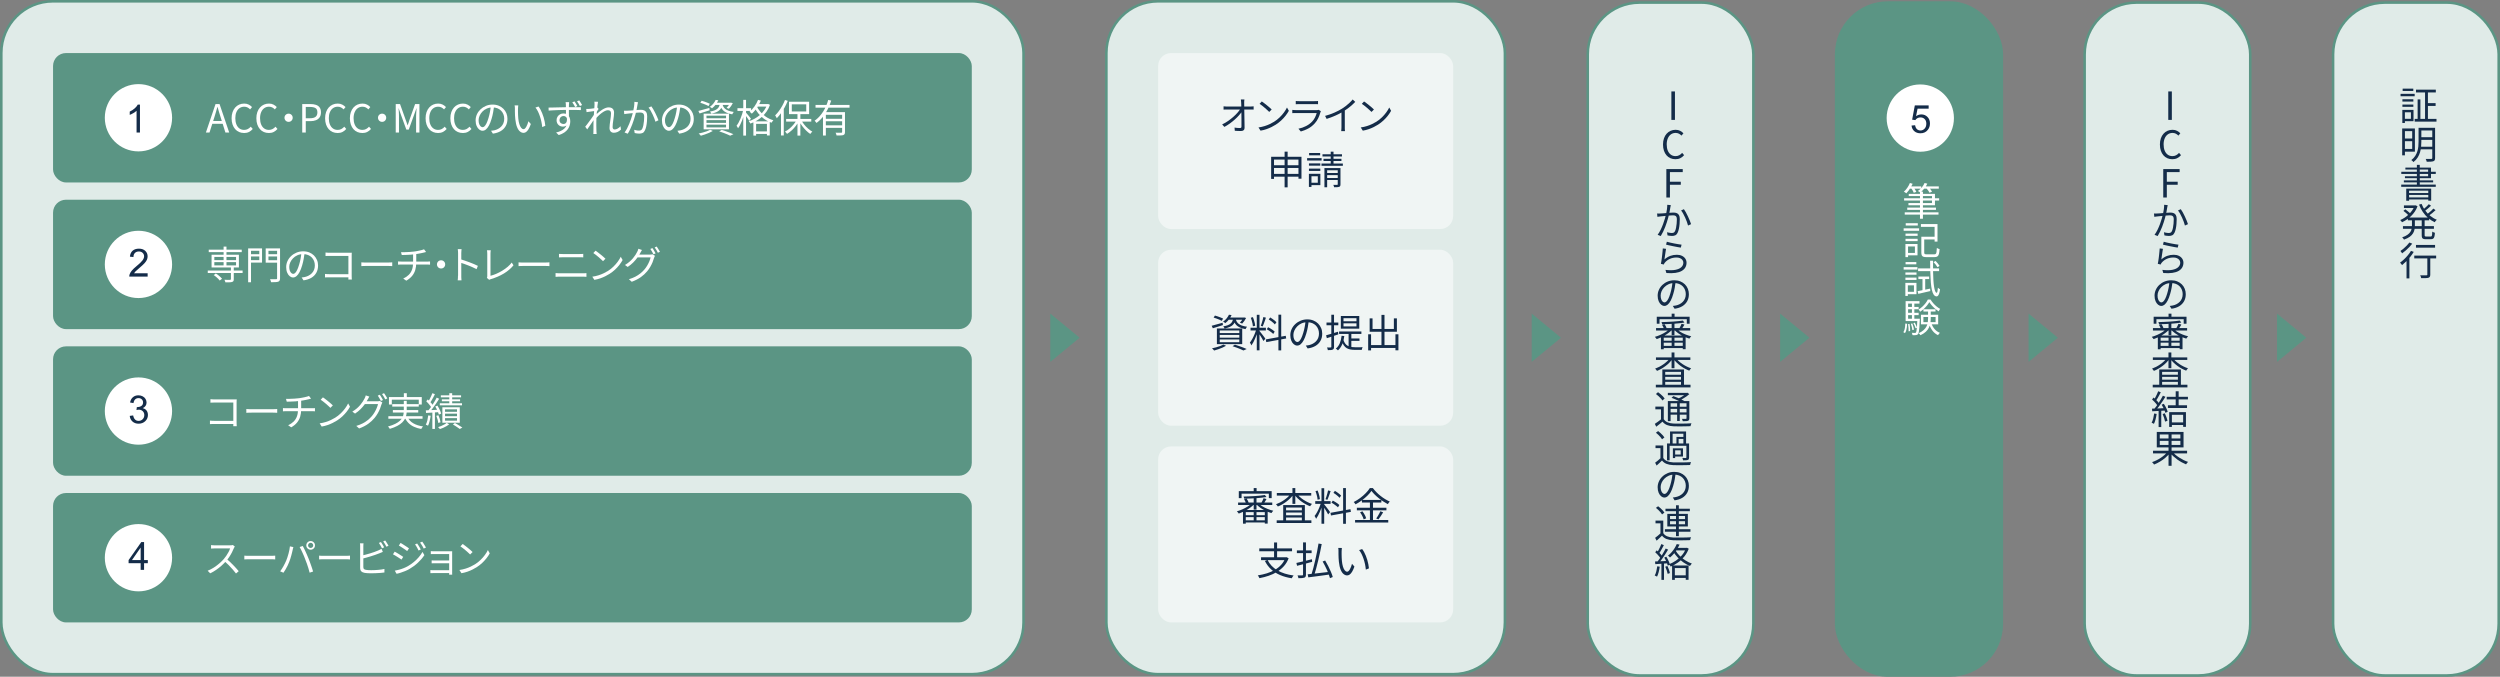
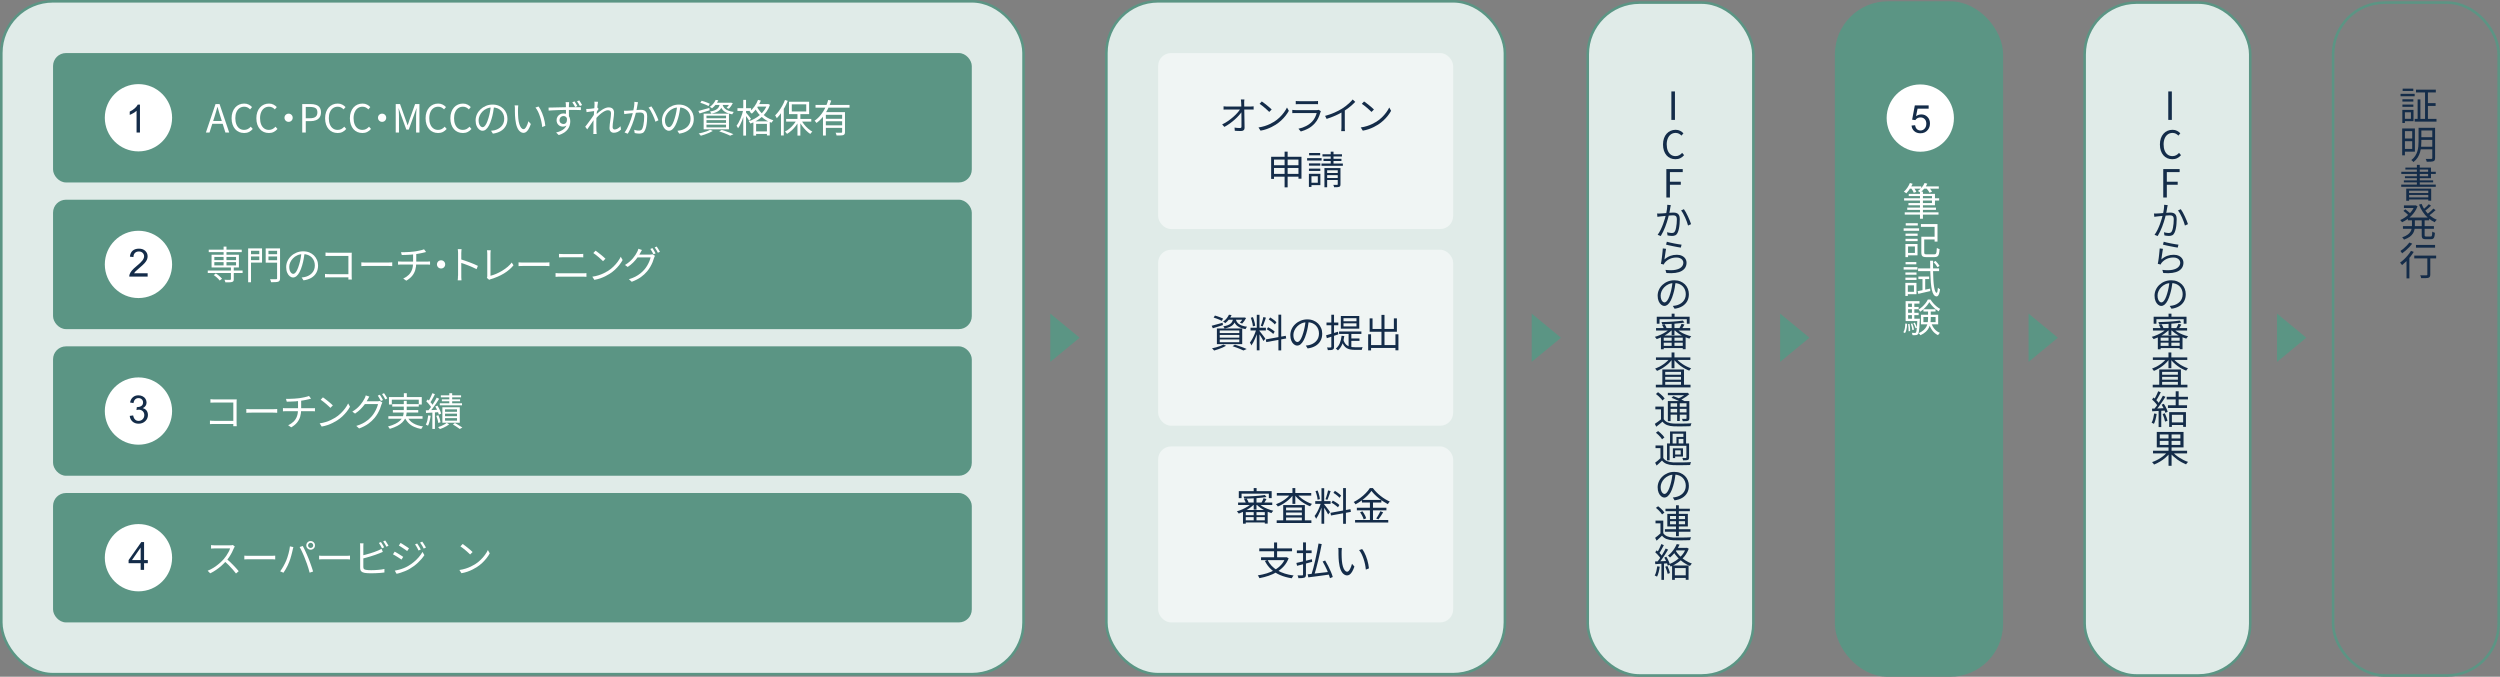
<svg xmlns="http://www.w3.org/2000/svg" id="_レイヤー_2" data-name="レイヤー_2" viewBox="0 0 966 261.5">
  <rect x="0" y="0" width="966" height="261.5" fill="#808080" stroke="none" />
  <defs>
    <style>
      .cls-1 {
        fill: #5b9584;
      }

      .cls-2 {
        fill: #142c49;
      }

      .cls-3 {
        fill: #fff;
      }

      .cls-4, .cls-5 {
        fill: none;
        stroke: #5b9584;
        stroke-miterlimit: 10;
      }

      .cls-6 {
        fill: #e0ebe8;
      }

      .cls-7 {
        opacity: .5;
      }

      .cls-5 {
        stroke-width: 1px;
      }
    </style>
  </defs>
  <g id="_デザイン" data-name="デザイン">
    <g>
      <g>
        <g>
          <rect class="cls-6" x="613.5" y="1" width="64" height="260" rx="19.99" ry="19.99" />
          <rect class="cls-5" x="613.5" y="1" width="64" height="260" rx="19.99" ry="19.99" />
        </g>
        <g>
          <path class="cls-2" d="M645.82,46.33v-11h1.38v11h-1.38Z" />
          <path class="cls-2" d="M647.37,61.52c-.68,0-1.31-.13-1.9-.38s-1.09-.63-1.52-1.12-.76-1.09-1-1.79c-.24-.71-.36-1.5-.36-2.39s.12-1.69.37-2.39c.24-.71.59-1.3,1.03-1.79.44-.49.96-.87,1.54-1.12s1.23-.39,1.94-.39,1.26.14,1.77.41c.51.28.92.59,1.24.94l-.75.9c-.29-.31-.62-.56-.99-.75-.37-.19-.79-.29-1.26-.29-.69,0-1.29.18-1.81.54-.52.36-.92.87-1.21,1.54s-.44,1.45-.44,2.36.14,1.73.42,2.41c.28.67.68,1.19,1.19,1.56s1.12.55,1.81.55c.52,0,.99-.11,1.4-.33s.8-.53,1.15-.92l.76.88c-.43.5-.92.89-1.47,1.16-.55.28-1.19.41-1.91.41Z" />
          <path class="cls-2" d="M643.88,76.33v-11h6.33v1.17h-4.95v3.72h4.2v1.17h-4.2v4.93h-1.38Z" />
          <path class="cls-2" d="M640.29,82.49c.23,0,.45.02.66.02s.43,0,.66-.02c.22,0,.5-.03.85-.05.34-.02.72-.05,1.12-.09s.81-.07,1.21-.1c.4-.04.77-.06,1.1-.08.34-.02.6-.03.8-.03.44,0,.84.07,1.2.21s.65.39.86.75c.21.36.32.88.32,1.54,0,.57-.03,1.19-.08,1.86s-.14,1.31-.27,1.91-.29,1.12-.5,1.54c-.23.48-.52.8-.89.97-.36.17-.78.25-1.26.25-.28,0-.58-.02-.9-.07-.32-.04-.6-.09-.84-.14l-.18-1.23c.2.06.41.11.64.16s.44.08.65.1c.21.03.38.04.52.04.27,0,.51-.04.73-.13.21-.09.4-.29.55-.62.16-.34.29-.76.39-1.26s.18-1.04.23-1.61c.05-.57.08-1.11.08-1.63,0-.45-.06-.79-.19-1.01s-.3-.38-.53-.45c-.23-.08-.5-.11-.82-.11-.24,0-.57.02-1,.05-.42.04-.88.08-1.35.12s-.92.09-1.33.13-.73.08-.96.1c-.17.02-.39.05-.65.08-.26.04-.49.07-.69.1l-.12-1.29ZM645.6,79.27c-.03.13-.06.27-.09.43-.03.15-.06.3-.09.44-.03.18-.07.42-.12.72-.05.3-.11.62-.17.96-.06.34-.13.67-.21.98-.09.41-.21.88-.35,1.4-.14.52-.31,1.08-.5,1.68s-.4,1.2-.64,1.81c-.24.62-.5,1.22-.79,1.82-.29.59-.59,1.16-.92,1.7l-1.21-.48c.42-.56.8-1.2,1.16-1.93.35-.72.67-1.47.95-2.23s.52-1.47.71-2.14c.2-.67.34-1.22.44-1.67.13-.59.24-1.2.33-1.84.09-.63.13-1.23.13-1.79l1.38.13ZM650.66,80.83c.23.3.48.7.75,1.19.27.49.54,1.01.8,1.58.26.56.5,1.1.72,1.63s.38.99.5,1.38l-1.17.54c-.11-.42-.26-.9-.45-1.44s-.41-1.09-.67-1.64c-.25-.56-.51-1.08-.78-1.56-.27-.48-.53-.88-.79-1.18l1.08-.5Z" />
          <path class="cls-2" d="M643.77,96.1c-.05.26-.1.57-.16.94-.05.37-.11.75-.17,1.15-.06.4-.12.78-.17,1.15-.05.37-.1.67-.13.91.71-.63,1.46-1.09,2.26-1.38.8-.29,1.64-.43,2.52-.43.76,0,1.42.14,1.99.41.57.27,1,.64,1.31,1.11s.46.99.46,1.57c0,.65-.15,1.24-.45,1.78-.3.54-.76.99-1.39,1.36-.63.37-1.44.63-2.42.77-.99.15-2.16.16-3.53.05l-.35-1.21c1.54.19,2.82.18,3.84-.02,1.02-.2,1.79-.55,2.3-1.04.51-.48.76-1.06.76-1.73,0-.38-.11-.72-.34-1.02-.22-.3-.53-.54-.92-.71s-.83-.26-1.33-.26c-.96,0-1.83.17-2.6.52-.78.35-1.42.83-1.94,1.45-.11.13-.2.26-.27.38-.07.12-.12.24-.16.36l-1.11-.27c.06-.27.12-.6.18-.98.06-.38.12-.8.18-1.24.06-.45.11-.9.16-1.36.05-.46.1-.89.13-1.3.04-.41.07-.76.09-1.07l1.26.15ZM644.09,93.41c.31.1.72.21,1.22.32.5.12,1.04.23,1.6.34.57.12,1.1.21,1.6.29.51.08.92.14,1.25.18l-.29,1.14c-.35-.05-.79-.12-1.31-.22s-1.07-.2-1.64-.32c-.57-.11-1.1-.23-1.6-.34-.5-.11-.88-.2-1.15-.27l.3-1.14Z" />
          <path class="cls-2" d="M647.48,108.79c-.09.77-.21,1.57-.36,2.4s-.34,1.63-.58,2.42c-.29,1.01-.61,1.86-.97,2.54-.36.68-.74,1.19-1.15,1.54-.41.34-.83.52-1.28.52s-.86-.16-1.26-.48-.73-.78-.98-1.37c-.25-.59-.38-1.29-.38-2.1s.16-1.56.49-2.28c.32-.72.78-1.36,1.37-1.91.59-.55,1.27-.99,2.05-1.3.77-.31,1.61-.47,2.51-.47s1.64.14,2.33.42c.69.28,1.29.67,1.79,1.16s.87,1.07,1.13,1.72.39,1.35.39,2.09c0,1.01-.22,1.91-.65,2.7-.44.79-1.07,1.43-1.89,1.93-.82.5-1.82.82-2.98.98l-.68-1.09c.23-.03.45-.06.67-.09s.41-.07.58-.1c.48-.1.94-.27,1.39-.5s.84-.53,1.2-.88c.36-.35.64-.78.85-1.28.21-.5.32-1.07.32-1.7,0-.58-.1-1.13-.3-1.65-.2-.52-.49-.98-.87-1.37s-.84-.71-1.4-.93c-.55-.22-1.18-.34-1.89-.34-.81,0-1.54.15-2.18.44-.64.29-1.2.68-1.66,1.16-.46.47-.81.99-1.05,1.55-.24.56-.36,1.11-.36,1.65,0,.61.08,1.12.24,1.52.16.4.35.69.58.88s.46.28.67.28.47-.12.72-.34.51-.6.77-1.11.51-1.17.75-2c.22-.71.4-1.46.55-2.26.15-.79.25-1.57.32-2.33h1.22Z" />
          <path class="cls-2" d="M645.26,126.95l.87.42c-.34.38-.74.75-1.21,1.12-.47.37-.97.71-1.51,1.03s-1.08.61-1.63.87c-.55.26-1.1.48-1.63.65-.05-.09-.12-.19-.2-.29-.08-.11-.17-.21-.26-.31-.09-.11-.18-.2-.26-.28.71-.19,1.43-.45,2.17-.78.73-.33,1.43-.7,2.08-1.12.65-.42,1.18-.85,1.59-1.29ZM639.9,126.77h13.2v.96h-13.2v-.96ZM640.16,122.38h12.71v2.7h-1.09v-1.73h-10.54v1.73h-1.07v-2.7ZM641.79,129.65h9.54v5.27h-1.11v-4.44h-7.35v4.47h-1.08v-5.29ZM650.25,123.86l.62.79c-.55.09-1.17.17-1.88.25-.7.08-1.43.14-2.2.2-.77.05-1.54.09-2.31.12-.77.02-1.52.04-2.24.05,0-.11-.04-.25-.09-.41-.05-.16-.1-.29-.15-.4.71-.02,1.45-.04,2.21-.08s1.51-.07,2.26-.12c.75-.05,1.44-.11,2.09-.18.65-.07,1.21-.14,1.69-.22ZM642.21,125.5l.97-.23c.17.22.33.47.47.75.14.28.25.53.31.75l-1.02.27c-.06-.21-.16-.46-.29-.75-.13-.29-.28-.55-.44-.79ZM642.42,131.66h8.33v.75h-8.33v-.75ZM642.42,133.64h8.33v.84h-8.33v-.84ZM645.93,121.19h1.12v1.89h-1.12v-1.89ZM645.93,124.76h1.08v4.74h-1.08v-4.74ZM645.93,130.13h1.08v3.96h-1.08v-3.96ZM647.67,126.92c.4.45.92.87,1.54,1.27.63.4,1.32.74,2.06,1.04.75.3,1.49.54,2.23.71-.12.11-.25.25-.38.43s-.25.33-.34.47c-.73-.21-1.47-.49-2.21-.84-.74-.35-1.44-.76-2.09-1.22s-1.2-.96-1.65-1.48l.84-.38ZM649.76,125.09l1.12.33c-.18.31-.36.62-.55.92s-.36.56-.53.78l-.87-.31c.15-.24.3-.53.46-.86.16-.33.28-.61.36-.85Z" />
          <path class="cls-2" d="M645.26,138.4l.91.38c-.33.48-.72.95-1.17,1.4-.45.46-.94.88-1.47,1.27-.53.4-1.07.75-1.62,1.07-.55.32-1.1.58-1.65.79-.08-.13-.19-.28-.33-.46s-.27-.31-.39-.41c.53-.19,1.07-.43,1.62-.71.55-.29,1.08-.61,1.59-.97.51-.36.98-.74,1.41-1.14.43-.4.79-.81,1.1-1.23ZM639.81,148.66h13.41v1.02h-13.41v-1.02ZM639.86,138.1h13.3v.99h-13.3v-.99ZM642.33,142.76h8.37v6.43h-1.16v-5.49h-6.1v5.55h-1.11v-6.5ZM642.88,144.79h7.25v.84h-7.25v-.84ZM642.88,146.71h7.25v.85h-7.25v-.85ZM645.9,136.19h1.11v6.09h-1.11v-6.09ZM647.64,138.43c.3.41.67.81,1.11,1.2.44.39.92.75,1.43,1.09.51.34,1.05.65,1.61.92.56.27,1.12.5,1.67.67-.08.07-.17.16-.26.27-.09.11-.18.22-.26.33s-.15.21-.21.31c-.56-.21-1.12-.47-1.69-.78-.57-.31-1.11-.66-1.64-1.04-.52-.38-1.02-.8-1.48-1.24-.46-.44-.86-.9-1.19-1.38l.9-.36Z" />
          <path class="cls-2" d="M642.88,161.96c.36.56.86.97,1.5,1.24.64.26,1.4.42,2.28.46.42,0,.93.02,1.52.02.6,0,1.22,0,1.88,0,.66,0,1.3-.02,1.91-.04.62-.02,1.15-.04,1.61-.08-.04.08-.09.19-.13.32-.05.13-.1.26-.14.41-.04.14-.08.27-.1.39-.42,0-.91.02-1.48.04-.57.02-1.16.03-1.79.03s-1.23,0-1.8,0c-.58-.01-1.07-.02-1.49-.03-.97-.04-1.81-.2-2.51-.48-.7-.28-1.29-.72-1.75-1.32-.38.33-.77.66-1.17.98-.4.32-.82.65-1.25.98l-.55-1.11c.37-.24.78-.52,1.21-.83.44-.31.86-.64,1.26-.97h.97ZM642.88,157.12v5.31h-1.08v-4.26h-2.17v-1.05h3.25ZM639.87,152.23l.79-.69c.32.22.65.47.98.76.33.29.64.57.92.86s.5.56.66.82l-.86.78c-.15-.26-.36-.54-.64-.83-.28-.29-.57-.59-.89-.88s-.64-.56-.97-.8ZM644.45,154.96h7.76v.87h-6.69v6.9h-1.06v-7.77ZM644.46,151.81h7.48v.9h-7.48v-.9ZM645.03,157.15h7.07v.84h-7.07v-.84ZM645.03,159.35h7.07v.89h-7.07v-.89ZM645.88,153.71l.71-.65c.48.17.99.37,1.52.59s1.05.45,1.54.68c.49.23.91.45,1.24.65l-.75.72c-.31-.2-.71-.42-1.19-.66-.49-.24-1-.48-1.54-.71-.54-.23-1.05-.44-1.53-.62ZM648.04,155.32h1.02v7.35h-1.02v-7.35ZM651.57,151.81h.26l.22-.06.71.55c-.34.31-.73.62-1.16.92-.43.3-.88.59-1.35.85-.47.26-.93.49-1.39.68-.07-.1-.17-.21-.29-.35-.12-.13-.22-.23-.31-.31.42-.17.84-.37,1.26-.6.42-.23.81-.47,1.17-.73.36-.25.65-.5.88-.74v-.21ZM651.68,154.96h1.08v6.64c0,.28-.04.49-.11.64s-.21.26-.4.35c-.2.08-.46.13-.79.14s-.74.02-1.25.02c-.02-.14-.06-.3-.12-.47-.06-.17-.12-.32-.2-.44.36,0,.68.01.97.01h.56c.1,0,.17-.04.2-.07.04-.04.05-.1.05-.18v-6.64Z" />
          <path class="cls-2" d="M642.69,176.96c.35.55.85.96,1.5,1.23.65.27,1.42.43,2.29.47.42,0,.93.02,1.53.02.6,0,1.23,0,1.89,0,.66,0,1.3-.02,1.92-.04.62-.02,1.15-.04,1.6-.08-.04.08-.08.19-.14.32-.05.13-.09.26-.13.41-.04.14-.07.27-.09.39-.42,0-.92.02-1.49.04-.58.02-1.17.03-1.79.03-.62,0-1.22,0-1.8,0-.58-.01-1.08-.02-1.49-.03-.99-.04-1.83-.2-2.54-.48-.7-.28-1.29-.71-1.75-1.3-.33.32-.67.64-1.01.97-.34.32-.7.65-1.07.98l-.58-1.11c.33-.24.69-.52,1.07-.83.38-.31.75-.64,1.09-.97h.99ZM642.69,172.12v5.31h-1.09v-4.26h-1.91v-1.05h3ZM639.84,167.2l.86-.63c.31.23.62.49.94.78s.61.58.87.87.47.56.62.81l-.91.71c-.14-.25-.34-.53-.6-.83s-.54-.61-.85-.9c-.31-.29-.61-.56-.92-.8ZM644.13,171.35h8.13v.9h-7.12v5.62h-1v-6.53ZM645.3,166.72h6.2v4.93h-1.04v-4.06h-4.16v4.06h-1v-4.93ZM646.4,173.23h.88v3.78h-.88v-3.78ZM646.92,173.23h3.39v3.18h-3.39v-.78h2.51v-1.61h-2.51v-.79ZM647.78,168.83h3.15v.78h-2.31v2.13h-.84v-2.91ZM651.62,171.35h1.04v5.4c0,.26-.03.46-.09.61-.06.15-.19.27-.38.35-.18.07-.42.12-.72.13-.3.02-.67.03-1.12.03-.02-.14-.06-.29-.11-.46-.06-.17-.12-.33-.19-.47.31.01.59.02.85.02.25,0,.42,0,.5,0,.15,0,.22-.07.22-.21v-5.4Z" />
          <path class="cls-2" d="M647.48,182.83c-.09.77-.21,1.57-.36,2.4s-.34,1.64-.58,2.42c-.29,1.01-.61,1.86-.97,2.54s-.74,1.19-1.15,1.54c-.41.35-.83.52-1.28.52s-.86-.16-1.26-.48c-.4-.32-.73-.78-.98-1.37-.25-.59-.38-1.29-.38-2.1s.16-1.56.49-2.28c.32-.72.78-1.36,1.37-1.91.59-.56,1.27-.99,2.05-1.31.77-.32,1.61-.47,2.51-.47s1.64.14,2.33.42c.69.28,1.29.67,1.79,1.16s.87,1.07,1.13,1.72c.26.66.39,1.35.39,2.09,0,1.01-.22,1.91-.65,2.7-.44.79-1.07,1.43-1.89,1.93-.82.49-1.82.82-2.98.98l-.68-1.1c.23-.03.45-.06.67-.09.21-.03.41-.06.58-.11.48-.1.94-.27,1.39-.5.45-.23.84-.53,1.2-.88.36-.36.64-.78.85-1.28.21-.5.32-1.06.32-1.69,0-.58-.1-1.13-.3-1.65-.2-.52-.49-.98-.87-1.37s-.84-.71-1.4-.93c-.55-.23-1.18-.34-1.89-.34-.81,0-1.54.15-2.18.44-.64.29-1.2.68-1.66,1.16s-.81.99-1.05,1.55c-.24.56-.36,1.11-.36,1.65,0,.61.08,1.12.24,1.51.16.4.35.69.58.88s.46.28.67.28.47-.11.72-.34.51-.6.77-1.11c.26-.51.51-1.17.75-2,.22-.71.4-1.46.55-2.26.15-.8.25-1.57.32-2.33l1.22.02Z" />
          <path class="cls-2" d="M642.69,206c.35.55.85.96,1.5,1.23.65.27,1.42.43,2.29.46.42.01.93.02,1.53.02.6,0,1.23,0,1.89,0,.66,0,1.3-.02,1.92-.04.62-.02,1.15-.04,1.6-.08-.04.08-.08.19-.14.32-.05.13-.09.26-.13.41-.04.14-.07.27-.09.39-.42,0-.92.02-1.49.04-.58.01-1.17.02-1.79.03-.62,0-1.22,0-1.8,0s-1.08-.02-1.49-.03c-.99-.04-1.83-.2-2.54-.48-.7-.28-1.29-.71-1.75-1.3-.33.32-.67.64-1.01.97-.34.33-.7.65-1.07.98l-.58-1.11c.33-.24.69-.52,1.07-.83.38-.32.75-.64,1.09-.97h.99ZM642.69,201.16v5.31h-1.09v-4.26h-1.91v-1.05h3ZM639.84,196.24l.86-.63c.31.23.62.49.94.78s.61.58.87.87.47.56.62.81l-.91.7c-.14-.25-.34-.53-.6-.83-.26-.31-.54-.6-.85-.9-.31-.29-.61-.56-.92-.8ZM643.32,204.49h9.87v.96h-9.87v-.96ZM643.54,196.58h9.42v.94h-9.42v-.94ZM644.25,198.55h7.94v4.88h-7.94v-4.88ZM645.3,199.39v1.18h5.8v-1.18h-5.8ZM645.3,201.38v1.2h5.8v-1.2h-5.8ZM647.61,195.23h1.09v11.93h-1.09v-11.93Z" />
          <path class="cls-2" d="M640.37,218.81l.96.17c-.1.71-.24,1.41-.42,2.09-.18.69-.39,1.27-.63,1.75-.07-.05-.16-.1-.26-.15-.11-.05-.22-.1-.33-.16-.12-.05-.22-.1-.31-.13.26-.46.47-1.01.62-1.64.15-.63.28-1.28.37-1.93ZM639.51,216.95c.66-.02,1.44-.05,2.33-.09.89-.04,1.81-.08,2.76-.12l-.02.92c-.89.06-1.77.12-2.64.17s-1.65.11-2.33.16l-.11-1.04ZM639.57,213.4l.57-.75c.28.23.56.49.85.77s.55.57.79.84c.24.28.42.52.55.74l-.62.85c-.13-.23-.31-.49-.55-.79s-.49-.59-.77-.88c-.28-.29-.56-.56-.83-.8ZM641.93,210.23l.99.41c-.19.35-.39.73-.6,1.12-.21.4-.42.79-.64,1.16s-.42.69-.62.96l-.76-.34c.19-.29.38-.63.58-1.01.2-.38.4-.78.59-1.19.19-.41.34-.77.46-1.1ZM643.62,211.94l.94.43c-.34.57-.72,1.17-1.13,1.82-.42.64-.83,1.25-1.25,1.84-.42.59-.82,1.11-1.2,1.56l-.69-.39c.28-.34.57-.73.88-1.16.3-.43.61-.89.9-1.37.29-.47.57-.95.84-1.42.26-.48.5-.91.71-1.31ZM641.97,217.37h1v6.69h-1v-6.69ZM643.08,215.44l.79-.33c.2.32.4.67.59,1.04.19.37.36.73.5,1.08.14.35.25.66.31.93l-.84.39c-.06-.28-.16-.6-.3-.95-.14-.35-.3-.72-.48-1.1-.18-.38-.37-.73-.57-1.05ZM643.47,218.96l.82-.25c.2.42.39.89.58,1.4s.31.96.38,1.33l-.86.3c-.07-.38-.19-.83-.37-1.34-.18-.51-.36-.99-.56-1.43ZM647.9,210.23l1.09.2c-.25.55-.55,1.12-.9,1.7-.35.58-.76,1.16-1.23,1.72-.47.56-1,1.08-1.59,1.58-.06-.07-.13-.15-.22-.25-.08-.1-.18-.19-.28-.27s-.19-.15-.27-.19c.56-.44,1.06-.92,1.49-1.43.44-.51.81-1.04,1.13-1.56.32-.53.57-1.02.76-1.49ZM651.41,211.7h.23l.2-.06.69.39c-.43,1.13-1.01,2.14-1.72,3.03-.72.89-1.53,1.66-2.44,2.3-.91.64-1.84,1.17-2.81,1.57-.04-.09-.1-.19-.18-.31-.08-.11-.17-.22-.25-.33-.09-.1-.18-.19-.25-.25.94-.36,1.84-.83,2.71-1.42.86-.59,1.63-1.28,2.31-2.07s1.19-1.68,1.54-2.66v-.19ZM646.08,218.5h6.38v5.54h-1.09v-4.54h-4.21v4.56h-1.07v-5.55ZM647.45,212.74c.41.72.95,1.41,1.61,2.07.66.66,1.4,1.25,2.21,1.75.8.51,1.63.92,2.47,1.21-.08.07-.17.16-.26.27s-.18.22-.26.33-.15.21-.21.32c-.86-.34-1.7-.79-2.51-1.36-.81-.56-1.56-1.21-2.24-1.93-.68-.72-1.25-1.49-1.72-2.29l.93-.38ZM646.73,222.32h5.01v.99h-5.01v-.99ZM647.62,211.7h4.12v.97h-4.62l.49-.97Z" />
        </g>
      </g>
      <g>
        <g>
          <rect class="cls-6" x="805.5" y="1" width="64" height="260" rx="19.99" ry="19.99" />
          <rect class="cls-5" x="805.5" y="1" width="64" height="260" rx="19.99" ry="19.99" />
        </g>
        <g>
          <path class="cls-2" d="M837.82,46.33v-11h1.38v11h-1.38Z" />
          <path class="cls-2" d="M839.37,61.52c-.68,0-1.31-.13-1.9-.38s-1.09-.63-1.52-1.12-.76-1.09-1-1.79c-.24-.71-.36-1.5-.36-2.39s.12-1.69.37-2.39c.24-.71.59-1.3,1.03-1.79.44-.49.96-.87,1.54-1.12s1.23-.39,1.94-.39,1.26.14,1.77.41c.51.28.92.59,1.24.94l-.75.9c-.29-.31-.62-.56-.99-.75-.37-.19-.79-.29-1.26-.29-.69,0-1.29.18-1.81.54-.52.36-.92.87-1.21,1.54s-.44,1.45-.44,2.36.14,1.73.42,2.41c.28.67.68,1.19,1.19,1.56s1.12.55,1.81.55c.52,0,.99-.11,1.4-.33s.8-.53,1.15-.92l.76.88c-.43.5-.92.89-1.47,1.16-.55.28-1.19.41-1.91.41Z" />
          <path class="cls-2" d="M835.88,76.33v-11h6.33v1.17h-4.95v3.72h4.2v1.17h-4.2v4.93h-1.38Z" />
          <path class="cls-2" d="M832.29,82.49c.23,0,.45.02.66.02s.43,0,.66-.02c.22,0,.5-.03.85-.05.34-.02.72-.05,1.12-.09s.81-.07,1.21-.1c.4-.04.77-.06,1.1-.08.34-.02.6-.03.8-.03.44,0,.84.07,1.2.21s.65.39.86.75c.21.36.32.88.32,1.54,0,.57-.03,1.19-.08,1.86s-.14,1.31-.27,1.91-.29,1.12-.5,1.54c-.23.48-.52.8-.89.97-.36.17-.78.25-1.26.25-.28,0-.58-.02-.9-.07-.32-.04-.6-.09-.84-.14l-.18-1.23c.2.06.41.11.64.16s.44.08.65.1c.21.03.38.04.52.04.27,0,.51-.04.73-.13.21-.09.4-.29.55-.62.16-.34.29-.76.39-1.26s.18-1.04.23-1.61c.05-.57.08-1.11.08-1.63,0-.45-.06-.79-.19-1.01s-.3-.38-.53-.45c-.23-.08-.5-.11-.82-.11-.24,0-.57.02-1,.05-.42.04-.88.08-1.35.12s-.92.09-1.33.13-.73.08-.96.1c-.17.02-.39.05-.65.08-.26.04-.49.07-.69.1l-.12-1.29ZM837.6,79.27c-.03.13-.06.27-.09.43-.03.15-.06.3-.09.44-.03.18-.07.42-.12.72-.05.3-.11.62-.17.96-.06.34-.13.67-.21.98-.09.41-.21.88-.35,1.4-.14.52-.31,1.08-.5,1.68s-.4,1.2-.64,1.81c-.24.62-.5,1.22-.79,1.82-.29.59-.59,1.16-.92,1.7l-1.21-.48c.42-.56.8-1.2,1.16-1.93.35-.72.67-1.47.95-2.23s.52-1.47.71-2.14c.2-.67.34-1.22.44-1.67.13-.59.24-1.2.33-1.84.09-.63.13-1.23.13-1.79l1.38.13ZM842.66,80.83c.23.3.48.7.75,1.19.27.49.54,1.01.8,1.58.26.56.5,1.1.72,1.63s.38.99.5,1.38l-1.17.54c-.11-.42-.26-.9-.45-1.44s-.41-1.09-.67-1.64c-.25-.56-.51-1.08-.78-1.56-.27-.48-.53-.88-.79-1.18l1.08-.5Z" />
          <path class="cls-2" d="M835.77,96.1c-.05.26-.1.57-.16.94-.05.37-.11.75-.17,1.15-.06.4-.12.78-.17,1.15-.05.37-.1.67-.13.91.71-.63,1.46-1.09,2.26-1.38.8-.29,1.64-.43,2.52-.43.76,0,1.42.14,1.99.41.57.27,1,.64,1.31,1.11s.46.99.46,1.57c0,.65-.15,1.24-.45,1.78-.3.54-.76.99-1.39,1.36-.63.37-1.44.63-2.42.77-.99.15-2.16.16-3.53.05l-.35-1.21c1.54.19,2.82.18,3.84-.02,1.02-.2,1.79-.55,2.3-1.04.51-.48.76-1.06.76-1.73,0-.38-.11-.72-.34-1.02-.22-.3-.53-.54-.92-.71s-.83-.26-1.33-.26c-.96,0-1.83.17-2.6.52-.78.35-1.42.83-1.94,1.45-.11.13-.2.26-.27.38-.07.12-.12.24-.16.36l-1.11-.27c.06-.27.12-.6.18-.98.06-.38.12-.8.18-1.24.06-.45.11-.9.16-1.36.05-.46.1-.89.13-1.3.04-.41.07-.76.09-1.07l1.26.15ZM836.09,93.41c.31.1.72.21,1.22.32.5.12,1.04.23,1.6.34.57.12,1.1.21,1.6.29.51.08.92.14,1.25.18l-.29,1.14c-.35-.05-.79-.12-1.31-.22s-1.07-.2-1.64-.32c-.57-.11-1.1-.23-1.6-.34-.5-.11-.88-.2-1.15-.27l.3-1.14Z" />
          <path class="cls-2" d="M839.48,108.79c-.09.77-.21,1.57-.36,2.4s-.34,1.63-.58,2.42c-.29,1.01-.61,1.86-.97,2.54-.36.68-.74,1.19-1.15,1.54-.41.34-.83.52-1.28.52s-.86-.16-1.26-.48-.73-.78-.98-1.37c-.25-.59-.38-1.29-.38-2.1s.16-1.56.49-2.28c.32-.72.78-1.36,1.37-1.91.59-.55,1.27-.99,2.05-1.3.77-.31,1.61-.47,2.51-.47s1.64.14,2.33.42c.69.28,1.29.67,1.79,1.16s.87,1.07,1.13,1.72.39,1.35.39,2.09c0,1.01-.22,1.91-.65,2.7-.44.79-1.07,1.43-1.89,1.93-.82.5-1.82.82-2.98.98l-.68-1.09c.23-.03.45-.06.67-.09s.41-.07.58-.1c.48-.1.94-.27,1.39-.5s.84-.53,1.2-.88c.36-.35.64-.78.85-1.28.21-.5.32-1.07.32-1.7,0-.58-.1-1.13-.3-1.65-.2-.52-.49-.98-.87-1.37s-.84-.71-1.4-.93c-.55-.22-1.18-.34-1.89-.34-.81,0-1.54.15-2.18.44-.64.29-1.2.68-1.66,1.16-.46.47-.81.99-1.05,1.55-.24.56-.36,1.11-.36,1.65,0,.61.08,1.12.24,1.52.16.4.35.69.58.88s.46.28.67.28.47-.12.72-.34.51-.6.77-1.11.51-1.17.75-2c.22-.71.4-1.46.55-2.26.15-.79.25-1.57.32-2.33h1.22Z" />
          <path class="cls-2" d="M837.26,126.95l.87.42c-.34.38-.74.75-1.21,1.12-.47.37-.97.71-1.51,1.03s-1.08.61-1.63.87c-.55.26-1.1.48-1.63.65-.05-.09-.12-.19-.2-.29-.08-.11-.17-.21-.26-.31-.09-.11-.18-.2-.26-.28.71-.19,1.43-.45,2.17-.78.73-.33,1.43-.7,2.08-1.12.65-.42,1.18-.85,1.59-1.29ZM831.9,126.77h13.2v.96h-13.2v-.96ZM832.16,122.38h12.71v2.7h-1.09v-1.73h-10.54v1.73h-1.07v-2.7ZM833.79,129.65h9.54v5.27h-1.11v-4.44h-7.35v4.47h-1.08v-5.29ZM842.25,123.86l.62.79c-.55.09-1.17.17-1.88.25-.7.08-1.43.14-2.2.2-.77.05-1.54.09-2.31.12-.77.02-1.52.04-2.24.05,0-.11-.04-.25-.09-.41-.05-.16-.1-.29-.15-.4.71-.02,1.45-.04,2.21-.08s1.51-.07,2.26-.12c.75-.05,1.44-.11,2.09-.18.65-.07,1.21-.14,1.69-.22ZM834.21,125.5l.97-.23c.17.22.33.47.47.75.14.28.25.53.31.75l-1.02.27c-.06-.21-.16-.46-.29-.75-.13-.29-.28-.55-.44-.79ZM834.42,131.66h8.33v.75h-8.33v-.75ZM834.42,133.64h8.33v.84h-8.33v-.84ZM837.93,121.19h1.12v1.89h-1.12v-1.89ZM837.93,124.76h1.08v4.74h-1.08v-4.74ZM837.93,130.13h1.08v3.96h-1.08v-3.96ZM839.67,126.92c.4.45.92.87,1.54,1.27.63.4,1.32.74,2.06,1.04.75.3,1.49.54,2.23.71-.12.11-.25.25-.38.43s-.25.33-.34.47c-.73-.21-1.47-.49-2.21-.84-.74-.35-1.44-.76-2.09-1.22s-1.2-.96-1.65-1.48l.84-.38ZM841.76,125.09l1.12.33c-.18.31-.36.62-.55.92s-.36.56-.53.78l-.87-.31c.15-.24.3-.53.46-.86.16-.33.28-.61.36-.85Z" />
          <path class="cls-2" d="M837.26,138.4l.91.38c-.33.48-.72.95-1.17,1.4-.45.46-.94.88-1.47,1.27-.53.4-1.07.75-1.62,1.07-.55.32-1.1.58-1.65.79-.08-.13-.19-.28-.33-.46s-.27-.31-.39-.41c.53-.19,1.07-.43,1.62-.71.55-.29,1.08-.61,1.59-.97.51-.36.98-.74,1.41-1.14.43-.4.79-.81,1.1-1.23ZM831.81,148.66h13.41v1.02h-13.41v-1.02ZM831.86,138.1h13.3v.99h-13.3v-.99ZM834.33,142.76h8.37v6.43h-1.16v-5.49h-6.1v5.55h-1.11v-6.5ZM834.88,144.79h7.25v.84h-7.25v-.84ZM834.88,146.71h7.25v.85h-7.25v-.85ZM837.9,136.19h1.11v6.09h-1.11v-6.09ZM839.64,138.43c.3.41.67.81,1.11,1.2.44.39.92.75,1.43,1.09.51.34,1.05.65,1.61.92.56.27,1.12.5,1.67.67-.08.07-.17.16-.26.27-.09.11-.18.22-.26.33s-.15.21-.21.31c-.56-.21-1.12-.47-1.69-.78-.57-.31-1.11-.66-1.64-1.04-.52-.38-1.02-.8-1.48-1.24-.46-.44-.86-.9-1.19-1.38l.9-.36Z" />
          <path class="cls-2" d="M832.37,159.77l.96.17c-.1.71-.24,1.41-.42,2.09-.18.68-.39,1.27-.63,1.75-.07-.05-.16-.1-.26-.15-.11-.05-.22-.1-.33-.16-.12-.06-.22-.1-.31-.13.26-.46.47-1.01.62-1.64.15-.63.28-1.28.37-1.93ZM831.54,157.9c.67-.02,1.47-.05,2.39-.08.92-.04,1.88-.08,2.86-.13l-.02.93c-.93.06-1.84.12-2.75.17-.9.06-1.7.1-2.4.13l-.09-1.02ZM831.57,154.36l.55-.75c.28.23.57.49.86.77.29.28.55.56.79.83.24.28.42.52.55.74l-.6.87c-.14-.24-.33-.5-.56-.79s-.49-.58-.77-.87c-.28-.29-.56-.55-.83-.79ZM833.93,151.19l1,.39c-.18.36-.38.74-.6,1.14-.22.4-.43.78-.64,1.15-.21.37-.42.69-.62.97l-.78-.35c.19-.29.38-.63.58-1.01.2-.38.4-.78.59-1.19.19-.4.34-.77.46-1.1ZM835.74,152.9l.99.42c-.35.57-.74,1.17-1.16,1.79-.43.62-.85,1.23-1.28,1.82s-.83,1.1-1.21,1.53l-.72-.38c.29-.34.59-.72.9-1.16.31-.43.62-.88.92-1.35s.59-.94.86-1.4c.27-.46.51-.89.71-1.29ZM834.09,158.33h1.02v6.69h-1.02v-6.69ZM835.26,156.38l.84-.36c.22.33.43.68.63,1.05.2.37.38.73.53,1.08.15.35.27.67.34.95l-.89.42c-.08-.28-.19-.6-.34-.96-.15-.36-.32-.73-.51-1.11-.19-.38-.39-.73-.6-1.06ZM835.65,159.98l.84-.29c.22.46.43.96.62,1.5.2.54.33,1.01.41,1.4l-.93.32c-.07-.4-.2-.87-.38-1.42s-.37-1.05-.57-1.51ZM837.21,153.32h8.21v1.02h-8.21v-1.02ZM837.69,156.59h7.38v1.05h-7.38v-1.05ZM838.17,159.26h6.48v5.67h-1.08v-4.65h-4.35v4.69h-1.05v-5.71ZM838.74,163.21h5.36v1.02h-5.36v-1.02ZM840.69,151.19h1.14v5.88h-1.14v-5.88Z" />
          <path class="cls-2" d="M837.51,174.59l.95.42c-.47.63-1.04,1.24-1.71,1.82-.67.58-1.39,1.1-2.15,1.55-.76.46-1.52.83-2.27,1.12-.06-.09-.13-.2-.22-.32s-.18-.23-.28-.34c-.1-.11-.19-.2-.28-.28.56-.18,1.12-.41,1.69-.69.57-.28,1.12-.59,1.66-.95.54-.35,1.03-.72,1.47-1.12.44-.4.83-.8,1.15-1.21ZM831.93,174.16h13.16v1.03h-13.16v-1.03ZM833.38,166.91h10.34v5.97h-10.34v-5.97ZM834.54,167.89v1.53h7.96v-1.53h-7.96ZM834.54,170.35v1.56h7.96v-1.56h-7.96ZM837.92,167.29h1.18v12.7h-1.18v-12.7ZM839.43,174.55c.33.41.73.81,1.19,1.2.46.39.97.76,1.51,1.1.54.34,1.1.66,1.67.94.58.28,1.13.51,1.67.69-.08.07-.17.16-.27.28-.1.12-.19.23-.28.35-.08.12-.16.23-.22.32-.55-.22-1.11-.49-1.69-.8-.58-.32-1.14-.67-1.68-1.06-.54-.39-1.06-.81-1.54-1.25s-.9-.9-1.26-1.36l.89-.41Z" />
        </g>
      </g>
      <g>
        <g>
-           <rect class="cls-6" x="901.5" y="1" width="64" height="260" rx="19.99" ry="19.99" />
          <rect class="cls-5" x="901.5" y="1" width="64" height="260" rx="19.99" ry="19.99" />
        </g>
        <g>
          <path class="cls-2" d="M927.57,36.26h5.46v.93h-5.46v-.93ZM928.26,42.46h.99v5.06h-.99v-5.06ZM928.29,38.35h4.23v.9h-4.23v-.9ZM928.29,40.4h4.23v.88h-4.23v-.88ZM928.38,34.25h4.12v.9h-4.12v-.9ZM928.82,42.46h3.76v4.37h-3.76v-.92h2.76v-2.52h-2.76v-.93ZM933.03,45.94h8.43v1.06h-8.43v-1.06ZM933.54,34.64h7.66v1.08h-7.66v-1.08ZM934.17,38.41h1.07v8.03h-1.07v-8.03ZM937.04,35.06h1.11v11.49h-1.11v-11.49ZM937.67,39.85h3.45v1.08h-3.45v-1.08Z" />
          <path class="cls-2" d="M928.2,49.64h1.06v10.37h-1.06v-10.37ZM928.83,49.64h4.29v8.96h-4.29v-1.05h3.24v-6.87h-3.24v-1.04ZM928.83,53.54h3.71v1.02h-3.71v-1.02ZM934.52,49.37h1.09v5.36c0,.63-.04,1.3-.1,2-.07.7-.21,1.41-.41,2.11s-.51,1.38-.92,2.03c-.41.65-.96,1.24-1.63,1.76-.05-.08-.12-.17-.22-.27-.1-.1-.21-.2-.31-.29-.11-.1-.21-.17-.29-.22.64-.48,1.14-1.01,1.51-1.6s.65-1.19.84-1.82.31-1.26.37-1.89c.05-.63.08-1.24.08-1.83v-5.34ZM935.07,56.69h5.13v1.02h-5.13v-1.02ZM935.18,49.37h5.05v1.05h-5.05v-1.05ZM935.18,53.02h5.05v1.02h-5.05v-1.02ZM939.81,49.37h1.11v11.67c0,.35-.05.62-.14.82-.09.2-.26.34-.5.43-.25.09-.58.15-1,.17-.42.02-.96.04-1.6.04-.01-.1-.04-.22-.08-.35s-.09-.27-.15-.4c-.06-.13-.11-.25-.17-.35.33,0,.64.02.94.02.29,0,.56,0,.78,0,.22,0,.38,0,.46,0,.14,0,.24-.03.29-.08.05-.05.08-.15.08-.28v-11.67Z" />
          <path class="cls-2" d="M927.83,71.33h13.35v.86h-13.35v-.86ZM927.86,66.37h13.32v.84h-13.32v-.84ZM928.85,69.7h11.32v.77h-11.32v-.77ZM929.43,64.76h9.9v4.09h-10.06v-.75h8.96v-2.59h-8.79v-.75ZM929.76,72.89h9.65v4.65h-1.12v-3.87h-7.42v3.9h-1.1v-4.68ZM930.32,74.59h8.4v.73h-8.4v-.73ZM930.32,76.28h8.4v.79h-8.4v-.79ZM933.88,63.7h1.12v8.16h-1.12v-8.16Z" />
          <path class="cls-2" d="M932.97,79.37h.2l.21-.04.75.36c-.27.74-.62,1.43-1.04,2.06s-.91,1.21-1.44,1.73-1.1.98-1.7,1.38c-.6.4-1.21.74-1.82,1.02-.07-.13-.17-.28-.31-.45-.14-.17-.27-.31-.38-.41.56-.23,1.12-.53,1.68-.89s1.09-.78,1.58-1.25c.5-.47.94-.99,1.34-1.54.39-.56.71-1.15.94-1.76v-.21ZM931.98,84.56h1.12v2.58c0,.52-.05,1.04-.14,1.54s-.29,1-.57,1.48c-.29.47-.71.92-1.26,1.33s-1.3.78-2.23,1.1c-.05-.09-.11-.19-.19-.3-.08-.11-.17-.22-.26-.32-.09-.11-.18-.19-.26-.26.85-.29,1.53-.61,2.03-.97s.89-.73,1.14-1.13c.26-.4.42-.81.5-1.23.08-.42.12-.84.12-1.26v-2.56ZM928.5,87.37h11.97v1.05h-11.97v-1.05ZM928.68,81.49l.72-.6c.23.16.47.34.73.55.25.21.5.41.73.6s.42.37.57.52l-.75.69c-.14-.16-.32-.34-.55-.55s-.46-.42-.71-.63c-.25-.21-.5-.41-.74-.58ZM928.88,79.37h4.47v.99h-4.47v-.99ZM930.39,84.05h8.25v1.08h-8.25v-1.08ZM935.69,78.77c.35.91.82,1.76,1.4,2.57.58.8,1.26,1.51,2.02,2.12s1.58,1.1,2.47,1.45c-.09.07-.18.16-.29.28-.1.12-.19.23-.29.34-.09.12-.16.23-.22.34-.91-.42-1.75-.96-2.53-1.63s-1.46-1.45-2.06-2.33-1.09-1.83-1.48-2.83l.97-.3ZM935.73,84.61h1.15v6.22c0,.24.04.39.11.46.07.06.23.1.5.1h1.73c.16,0,.28-.05.36-.14s.14-.28.17-.55c.03-.27.06-.67.08-1.2.12.09.28.18.48.26s.38.15.54.19c-.04.64-.11,1.14-.21,1.5-.1.36-.25.61-.46.76-.21.14-.5.22-.87.22h-1.96c-.43,0-.76-.05-.99-.14-.23-.09-.39-.26-.48-.49-.09-.23-.13-.56-.13-.98v-6.21ZM938.49,78.89l.86.6c-.38.37-.8.75-1.26,1.14-.46.39-.88.72-1.26.99l-.71-.54c.25-.19.52-.41.82-.67s.58-.51.86-.78c.28-.26.51-.51.7-.74ZM940.26,80.6l.84.6c-.4.39-.85.79-1.35,1.19-.5.4-.96.75-1.38,1.03l-.69-.54c.27-.2.56-.43.88-.69.32-.26.63-.53.93-.81.3-.28.55-.54.76-.78Z" />
          <path class="cls-2" d="M931.61,96.94l1.06.39c-.38.63-.82,1.26-1.32,1.89-.5.63-1.02,1.22-1.57,1.76s-1.08,1.03-1.61,1.46c-.06-.08-.14-.18-.23-.3-.09-.12-.19-.24-.29-.36-.1-.12-.19-.21-.27-.29.52-.37,1.04-.8,1.55-1.29.52-.49,1.01-1.01,1.47-1.57.46-.56.87-1.12,1.21-1.7ZM931.01,93.71l1.08.45c-.33.43-.71.87-1.15,1.33-.43.46-.89.89-1.37,1.3-.47.42-.94.78-1.39,1.1-.05-.08-.11-.18-.19-.29-.08-.12-.16-.23-.24-.35s-.16-.2-.23-.26c.42-.29.85-.62,1.28-.99.43-.37.84-.76,1.23-1.16.38-.4.71-.78.97-1.14ZM929.88,99.94l.99-.99.12.06v8.56h-1.11v-7.63ZM932.87,98.77h8.46v1.08h-8.46v-1.08ZM933.53,94.63h7.38v1.08h-7.38v-1.08ZM937.92,99.1h1.14v6.99c0,.35-.05.62-.15.8s-.28.33-.53.43c-.26.08-.61.13-1.06.14s-1.04.02-1.78.02c-.02-.15-.07-.33-.13-.54-.07-.21-.15-.4-.24-.57.36.01.7.02,1.02.03s.6.01.84,0c.24,0,.41,0,.5,0,.14,0,.24-.04.3-.08.06-.04.09-.13.09-.25v-6.97Z" />
        </g>
      </g>
      <g>
        <g>
          <rect class="cls-6" x=".5" y=".5" width="395" height="260" rx="19.96" ry="19.96" />
          <rect class="cls-4" x=".5" y=".5" width="395" height="260" rx="19.96" ry="19.96" />
        </g>
        <g>
          <g>
            <rect class="cls-1" x="20.5" y="20.5" width="355" height="50" rx="5" ry="5" />
            <g>
              <path class="cls-3" d="M79.56,51.2l3.72-11h1.55l3.73,11h-1.47l-1.92-6.15c-.2-.63-.39-1.25-.57-1.85-.18-.6-.36-1.23-.54-1.87h-.06c-.17.64-.35,1.26-.53,1.87-.18.61-.37,1.22-.56,1.85l-1.95,6.15h-1.39ZM81.5,47.84v-1.09h5.07v1.09h-5.07Z" />
              <path class="cls-3" d="M94.28,51.39c-.68,0-1.31-.13-1.9-.38-.58-.25-1.09-.63-1.52-1.12-.43-.49-.77-1.09-1.01-1.79-.24-.71-.36-1.5-.36-2.39s.12-1.69.37-2.39c.25-.7.59-1.3,1.03-1.79.44-.49.96-.87,1.54-1.12s1.24-.39,1.94-.39,1.26.14,1.77.41c.51.27.93.59,1.25.94l-.75.9c-.29-.31-.62-.56-.99-.75-.37-.19-.79-.29-1.26-.29-.69,0-1.29.18-1.82.54-.52.36-.92.87-1.21,1.54-.29.67-.43,1.45-.43,2.36s.14,1.73.42,2.41c.28.68.67,1.2,1.18,1.56.51.37,1.12.55,1.82.55.52,0,.99-.11,1.4-.33.41-.22.8-.52,1.15-.91l.77.88c-.43.5-.92.89-1.47,1.16-.55.28-1.18.41-1.9.41Z" />
              <path class="cls-3" d="M103.84,51.39c-.68,0-1.31-.13-1.9-.38s-1.09-.63-1.52-1.12c-.43-.49-.76-1.09-1-1.79s-.36-1.5-.36-2.39.12-1.69.37-2.39c.24-.7.59-1.3,1.03-1.79.44-.49.96-.87,1.54-1.12s1.23-.39,1.94-.39,1.26.14,1.77.41c.51.27.92.59,1.24.94l-.75.9c-.29-.31-.62-.56-.99-.75-.37-.19-.79-.29-1.26-.29-.69,0-1.29.18-1.81.54-.52.36-.92.87-1.21,1.54s-.44,1.45-.44,2.36.14,1.73.42,2.41c.28.68.68,1.2,1.19,1.56s1.12.55,1.81.55c.52,0,.99-.11,1.4-.33.42-.22.8-.52,1.15-.91l.76.88c-.43.5-.92.89-1.47,1.16-.55.28-1.19.41-1.91.41Z" />
              <path class="cls-3" d="M111.51,43.91c.3,0,.57.07.81.21.24.14.43.33.57.57.14.24.21.51.21.81s-.07.56-.21.8-.33.44-.57.58c-.24.14-.51.21-.81.21s-.56-.07-.8-.21c-.25-.14-.44-.33-.58-.58s-.21-.51-.21-.8.07-.57.21-.81c.14-.24.33-.43.58-.57s.51-.21.8-.21Z" />
              <path class="cls-3" d="M116.78,51.2v-11h3.13c.82,0,1.54.1,2.16.31.62.21,1.1.54,1.44,1.01.34.47.51,1.11.51,1.9s-.17,1.41-.51,1.91c-.34.5-.81.87-1.42,1.12-.61.24-1.32.37-2.12.37h-1.82v4.38h-1.38ZM118.15,45.69h1.63c.96,0,1.68-.18,2.15-.54s.71-.93.71-1.73-.24-1.35-.73-1.65-1.21-.45-2.18-.45h-1.58v4.37Z" />
              <path class="cls-3" d="M130.41,51.39c-.68,0-1.31-.13-1.9-.38-.58-.25-1.09-.63-1.52-1.12-.43-.49-.77-1.09-1.01-1.79-.24-.71-.36-1.5-.36-2.39s.12-1.69.37-2.39c.25-.7.59-1.3,1.03-1.79.44-.49.96-.87,1.54-1.12s1.24-.39,1.94-.39,1.26.14,1.77.41c.51.27.93.59,1.25.94l-.75.9c-.29-.31-.62-.56-.99-.75-.37-.19-.79-.29-1.26-.29-.69,0-1.29.18-1.82.54-.52.36-.92.87-1.21,1.54-.29.67-.43,1.45-.43,2.36s.14,1.73.42,2.41c.28.68.67,1.2,1.18,1.56.51.37,1.12.55,1.82.55.52,0,.99-.11,1.4-.33.41-.22.8-.52,1.15-.91l.77.88c-.43.5-.92.89-1.47,1.16-.55.28-1.18.41-1.9.41Z" />
              <path class="cls-3" d="M139.98,51.39c-.68,0-1.31-.13-1.9-.38s-1.09-.63-1.52-1.12c-.43-.49-.76-1.09-1-1.79s-.36-1.5-.36-2.39.12-1.69.37-2.39c.24-.7.59-1.3,1.03-1.79.44-.49.96-.87,1.54-1.12s1.23-.39,1.94-.39,1.26.14,1.77.41c.51.27.92.59,1.24.94l-.75.9c-.29-.31-.62-.56-.99-.75-.37-.19-.79-.29-1.26-.29-.69,0-1.29.18-1.81.54-.52.36-.92.87-1.21,1.54s-.44,1.45-.44,2.36.14,1.73.42,2.41c.28.68.68,1.2,1.19,1.56s1.12.55,1.81.55c.52,0,.99-.11,1.4-.33.42-.22.8-.52,1.15-.91l.76.88c-.43.5-.92.89-1.47,1.16-.55.28-1.19.41-1.91.41Z" />
              <path class="cls-3" d="M147.64,43.91c.3,0,.57.07.81.21.24.14.43.33.57.57.14.24.21.51.21.81s-.07.56-.21.8-.33.44-.57.58c-.24.14-.51.21-.81.21s-.56-.07-.8-.21c-.25-.14-.44-.33-.58-.58s-.21-.51-.21-.8.07-.57.21-.81c.14-.24.33-.43.58-.57s.51-.21.8-.21Z" />
              <path class="cls-3" d="M152.91,51.2v-11h1.66l2.1,5.88c.14.37.28.75.41,1.14.13.39.26.78.39,1.16h.06c.14-.38.27-.76.4-1.16.12-.39.25-.77.37-1.14l2.1-5.88h1.67v11h-1.29v-6.09c0-.32,0-.67.03-1.04.02-.38.05-.75.08-1.14.03-.38.05-.74.07-1.06h-.06l-.89,2.5-2.07,5.71h-.93l-2.08-5.71-.88-2.5h-.06c.04.32.07.67.1,1.06.02.38.04.76.06,1.14s.02.72.02,1.04v6.09h-1.24Z" />
              <path class="cls-3" d="M169.23,51.39c-.68,0-1.31-.13-1.9-.38-.59-.25-1.09-.63-1.52-1.12-.43-.49-.76-1.09-1-1.79s-.36-1.5-.36-2.39.12-1.69.37-2.39c.25-.7.59-1.3,1.03-1.79.44-.49.95-.87,1.54-1.12.59-.26,1.23-.39,1.93-.39s1.26.14,1.77.41c.51.27.92.59,1.24.94l-.75.9c-.29-.31-.62-.56-.99-.75-.37-.19-.79-.29-1.26-.29-.69,0-1.29.18-1.81.54-.52.36-.93.87-1.21,1.54-.29.67-.44,1.45-.44,2.36s.14,1.73.42,2.41c.28.68.68,1.2,1.19,1.56s1.12.55,1.81.55c.52,0,.99-.11,1.4-.33.42-.22.8-.52,1.15-.91l.76.88c-.43.5-.92.89-1.47,1.16s-1.19.41-1.91.41Z" />
              <path class="cls-3" d="M178.8,51.39c-.68,0-1.31-.13-1.9-.38s-1.09-.63-1.52-1.12c-.43-.49-.76-1.09-1-1.79-.24-.71-.36-1.5-.36-2.39s.12-1.69.37-2.39c.25-.7.59-1.3,1.03-1.79s.95-.87,1.54-1.12c.59-.26,1.24-.39,1.93-.39s1.26.14,1.77.41c.51.27.92.59,1.25.94l-.75.9c-.29-.31-.62-.56-.99-.75-.37-.19-.79-.29-1.26-.29-.69,0-1.29.18-1.82.54-.52.36-.92.87-1.21,1.54s-.43,1.45-.43,2.36.14,1.73.42,2.41c.28.68.67,1.2,1.18,1.56.51.37,1.12.55,1.82.55.52,0,.99-.11,1.4-.33.41-.22.8-.52,1.15-.91l.76.88c-.43.5-.92.89-1.47,1.16-.55.28-1.18.41-1.91.41Z" />
              <path class="cls-3" d="M190.93,40.95c-.1.78-.23,1.6-.38,2.45s-.35,1.67-.59,2.47c-.3,1.03-.63,1.89-1,2.58-.36.69-.76,1.21-1.18,1.56-.42.35-.86.52-1.32.52s-.87-.16-1.28-.48-.75-.78-1.01-1.39-.39-1.32-.39-2.14.17-1.59.5-2.33c.33-.73.8-1.38,1.39-1.94.6-.56,1.29-1.01,2.09-1.34.8-.33,1.66-.5,2.57-.5s1.67.15,2.38.44,1.31.69,1.81,1.19.88,1.09,1.16,1.75c.27.67.4,1.38.4,2.14,0,1.05-.22,1.98-.67,2.77-.45.8-1.08,1.45-1.92,1.95s-1.85.83-3.04.99l-.71-1.11c.24-.03.47-.06.69-.09.22-.03.42-.06.6-.1.48-.11.95-.28,1.4-.52s.86-.54,1.22-.9c.36-.36.65-.8.86-1.3s.32-1.08.32-1.73c0-.61-.1-1.18-.3-1.7-.2-.53-.5-.99-.88-1.39-.39-.4-.87-.71-1.43-.95-.56-.23-1.2-.34-1.92-.34-.82,0-1.56.15-2.23.45-.67.3-1.23.69-1.69,1.18-.46.49-.82,1.02-1.07,1.59-.25.58-.38,1.14-.38,1.69,0,.63.08,1.15.25,1.55.17.41.37.7.6.89.24.19.47.29.7.29s.48-.12.73-.35.5-.62.77-1.14c.26-.53.51-1.21.76-2.05.22-.72.41-1.49.56-2.29.16-.81.27-1.6.34-2.38h1.26Z" />
              <path class="cls-3" d="M200.26,40.73c-.02.12-.04.27-.05.45-.01.18-.03.36-.04.54-.01.18-.02.33-.02.46-.01.31-.01.66,0,1.06,0,.4.01.81.03,1.23.02.43.04.85.08,1.27.08.83.21,1.56.41,2.18.19.62.42,1.11.7,1.46.28.35.59.53.94.53.19,0,.38-.09.55-.26s.35-.41.52-.71c.17-.29.31-.62.45-.99.13-.37.25-.73.34-1.1l.95,1.07c-.3.85-.6,1.52-.91,2.02-.31.5-.62.85-.93,1.07-.31.22-.64.33-.98.33-.47,0-.92-.17-1.36-.52-.44-.34-.82-.9-1.14-1.68-.32-.77-.55-1.81-.69-3.1-.05-.44-.09-.92-.11-1.42-.03-.51-.04-1-.04-1.46,0-.46,0-.83,0-1.12,0-.17,0-.39-.02-.66,0-.27-.04-.5-.09-.67l1.46.03ZM208.08,41.15c.27.34.53.74.77,1.19.24.46.47.94.67,1.46s.39,1.05.56,1.6c.16.55.3,1.1.4,1.64.11.55.18,1.07.23,1.57l-1.2.49c-.06-.68-.17-1.37-.32-2.08-.15-.71-.33-1.39-.56-2.05-.22-.67-.47-1.29-.76-1.88-.29-.59-.61-1.1-.97-1.53l1.17-.4Z" />
              <path class="cls-3" d="M211.95,41.57c.41,0,.88,0,1.4-.02s1.08-.03,1.67-.04,1.18-.03,1.78-.04c.6-.02,1.18-.03,1.73-.04.55,0,1.06-.01,1.52-.01s.91,0,1.36,0c.45,0,.87,0,1.26,0h1.78v1.12c-.43-.02-1-.04-1.7-.05-.71-.01-1.61-.02-2.71-.02-.64,0-1.31,0-2.02.01-.7,0-1.41.03-2.12.05-.71.03-1.4.06-2.06.09-.67.04-1.28.07-1.84.11l-.04-1.17ZM219.82,45.93c0,.67-.1,1.23-.29,1.67-.19.45-.46.78-.81,1-.34.22-.74.33-1.19.33-.32,0-.63-.05-.92-.16-.3-.1-.56-.26-.79-.48-.24-.21-.42-.48-.56-.79-.13-.32-.2-.67-.2-1.07,0-.5.12-.94.36-1.33.24-.39.56-.7.97-.93.41-.23.85-.34,1.33-.34.58,0,1.07.13,1.46.4.39.26.68.62.88,1.08.19.46.29.97.29,1.55,0,.5-.07,1.01-.21,1.53-.14.52-.38,1.02-.72,1.5-.34.48-.8.92-1.37,1.31-.57.4-1.3.72-2.17.98l-1-.99c.68-.15,1.29-.35,1.82-.61.54-.26.99-.56,1.37-.92s.66-.78.85-1.26c.19-.48.29-1.03.29-1.65,0-.68-.14-1.17-.43-1.47-.29-.3-.64-.45-1.06-.45-.26,0-.5.07-.74.2s-.42.31-.56.55c-.14.24-.22.52-.22.85,0,.47.15.83.46,1.09.3.26.66.39,1.07.39.31,0,.58-.09.8-.26s.38-.44.47-.79.1-.8.03-1.33l.81.42ZM219.91,39.48s0,.14-.02.27-.02.26-.03.39c0,.13-.01.22-.02.28-.01.19-.02.45-.02.78v1.08c0,.39,0,.79,0,1.18,0,.4,0,.78.01,1.13,0,.36,0,.65,0,.89l-1.14-.58v-.64c0-.29,0-.61,0-.98,0-.37,0-.74-.02-1.12,0-.38,0-.72-.01-1.03,0-.31-.01-.55-.02-.72,0-.2-.03-.39-.04-.58-.02-.18-.04-.31-.06-.37h1.37ZM221.98,39.18c.18.25.38.54.58.88s.39.65.54.93l-.86.38c-.15-.3-.32-.62-.52-.95-.19-.33-.39-.63-.58-.89l.83-.34ZM223.81,38.79c.17.25.36.54.57.87.21.33.39.64.55.93l-.86.38c-.16-.31-.34-.63-.53-.95-.19-.32-.39-.61-.58-.86l.84-.36Z" />
              <path class="cls-3" d="M229.86,42.89c-.12,0-.3.03-.55.07s-.52.07-.83.11c-.31.04-.62.08-.94.13-.32.04-.62.09-.9.13l-.12-1.23c.16,0,.32.01.47,0,.16,0,.32-.01.5-.02.21,0,.47-.03.77-.07s.62-.08.96-.12.65-.09.94-.15c.29-.05.53-.11.7-.17l.43.53c-.09.12-.19.27-.3.44-.11.18-.22.35-.33.53s-.21.34-.28.48l-.47,2.04c-.17.27-.38.59-.63.96-.25.37-.51.76-.79,1.16-.28.4-.55.8-.83,1.2-.28.4-.54.76-.76,1.09l-.77-1.04c.19-.23.41-.51.67-.85.25-.33.53-.7.81-1.09.28-.39.56-.77.84-1.15.27-.38.52-.72.73-1.04.21-.32.38-.58.49-.78l.06-.77.12-.4ZM229.72,40.4c0-.17,0-.35,0-.54,0-.19-.02-.38-.05-.57l1.41.04c-.04.2-.09.51-.15.94-.06.42-.12.93-.17,1.51-.06.58-.11,1.19-.17,1.83-.05.64-.1,1.27-.13,1.9-.03.62-.04,1.2-.04,1.73v1.25c0,.39,0,.77.02,1.14,0,.38.02.78.04,1.22,0,.13.02.28.03.45s.03.33.04.47h-1.3c.02-.14.03-.29.04-.46,0-.17,0-.31,0-.43,0-.48.02-.9.02-1.27s0-.75,0-1.15.01-.87.02-1.42c0-.22,0-.52.03-.91.02-.38.04-.81.08-1.27.03-.47.06-.94.09-1.42.03-.48.06-.93.09-1.36.03-.42.05-.79.08-1.09.02-.3.03-.5.03-.6ZM239.94,50.06c-.4.4-.83.71-1.29.92-.46.21-.95.32-1.47.32-.49,0-.89-.16-1.2-.48-.31-.32-.46-.79-.46-1.41,0-.42.03-.88.09-1.36.06-.49.12-.99.2-1.51.07-.52.13-1.01.2-1.47s.09-.88.09-1.25c0-.43-.11-.74-.31-.94-.21-.2-.51-.29-.9-.29-.35,0-.74.1-1.17.31-.43.21-.87.48-1.32.83-.45.34-.89.73-1.32,1.16s-.82.85-1.18,1.27l.03-1.49c.19-.2.43-.44.73-.71.29-.27.62-.55.99-.84s.75-.56,1.16-.81c.41-.25.82-.45,1.22-.6s.79-.22,1.16-.22c.47,0,.86.08,1.17.25s.54.4.69.71c.15.31.22.66.22,1.06,0,.37-.03.8-.08,1.28-.05.49-.12.99-.2,1.51s-.14,1.03-.2,1.51c-.05.49-.08.93-.08,1.3,0,.25.06.47.19.65.12.18.32.27.59.27.36,0,.73-.11,1.12-.32.38-.21.77-.52,1.15-.92l.2,1.29Z" />
              <path class="cls-3" d="M241.12,42.78c.23.02.45.03.66.02s.43-.01.67-.02c.23,0,.52-.03.87-.05.35-.02.73-.05,1.15-.08.42-.03.83-.06,1.23-.1.4-.04.78-.06,1.12-.09.34-.03.62-.04.82-.04.45,0,.86.07,1.22.21.37.14.66.4.88.77s.33.89.33,1.56c0,.59-.03,1.23-.08,1.91-.05.68-.15,1.34-.28,1.96-.13.62-.3,1.13-.51,1.54-.23.51-.53.85-.9,1.01-.37.17-.8.25-1.29.25-.28,0-.59-.02-.92-.07-.33-.04-.61-.1-.85-.16l-.19-1.25c.22.06.44.12.67.17.23.05.44.08.65.11.21.02.38.03.52.03.27,0,.52-.05.74-.14.23-.09.41-.3.56-.62.16-.34.29-.77.4-1.28.11-.52.19-1.06.24-1.64s.08-1.13.08-1.67c0-.47-.06-.82-.2-1.04-.13-.22-.31-.38-.55-.46s-.52-.13-.84-.13c-.26,0-.61.02-1.04.05s-.89.08-1.37.13-.94.1-1.36.14c-.42.04-.75.08-.98.11-.17.02-.39.05-.65.08-.26.04-.5.07-.7.1l-.12-1.3ZM246.52,39.5c-.03.13-.06.27-.09.43-.03.16-.06.31-.09.46-.03.18-.07.43-.13.74s-.11.64-.17.98-.13.67-.21.98c-.1.43-.22.91-.38,1.45s-.32,1.1-.51,1.7c-.19.6-.41,1.21-.64,1.84-.24.62-.51,1.25-.79,1.86-.29.62-.61,1.19-.95,1.73l-1.23-.48c.35-.46.67-.98.97-1.54.29-.57.57-1.16.82-1.78.25-.62.48-1.22.68-1.82.2-.6.38-1.16.52-1.67.14-.51.25-.95.33-1.32.14-.6.26-1.22.35-1.87.09-.64.13-1.26.13-1.84l1.39.15ZM251.68,41.09c.24.31.49.7.76,1.16.27.46.53.95.78,1.47.25.52.49,1.02.7,1.5.21.48.38.9.51,1.25l-1.17.56c-.11-.38-.26-.82-.45-1.31-.19-.5-.41-1-.65-1.52-.24-.51-.5-1-.76-1.46s-.53-.84-.8-1.15l1.09-.5Z" />
              <path class="cls-3" d="M262.93,40.95c-.1.78-.23,1.6-.38,2.45s-.35,1.67-.59,2.47c-.3,1.03-.63,1.89-1,2.58-.36.69-.76,1.21-1.18,1.56-.42.35-.86.52-1.32.52s-.87-.16-1.28-.48-.75-.78-1.01-1.39-.39-1.32-.39-2.14.17-1.59.5-2.33c.33-.73.8-1.38,1.39-1.94.6-.56,1.29-1.01,2.09-1.34.8-.33,1.66-.5,2.57-.5s1.67.15,2.38.44,1.31.69,1.81,1.19.88,1.09,1.16,1.75c.27.67.4,1.38.4,2.14,0,1.05-.22,1.98-.67,2.77-.45.8-1.08,1.45-1.92,1.95s-1.85.83-3.04.99l-.71-1.11c.24-.03.47-.06.69-.09.22-.03.42-.06.6-.1.48-.11.95-.28,1.4-.52s.86-.54,1.22-.9c.36-.36.65-.8.86-1.3s.32-1.08.32-1.73c0-.61-.1-1.18-.3-1.7-.2-.53-.5-.99-.88-1.39-.39-.4-.87-.71-1.43-.95-.56-.23-1.2-.34-1.92-.34-.82,0-1.56.15-2.23.45-.67.3-1.23.69-1.69,1.18-.46.49-.82,1.02-1.07,1.59-.25.58-.38,1.14-.38,1.69,0,.63.08,1.15.25,1.55.17.41.37.7.6.89.24.19.47.29.7.29s.48-.12.73-.35.5-.62.77-1.14c.26-.53.51-1.21.76-2.05.22-.72.41-1.49.56-2.29.16-.81.27-1.6.34-2.38h1.26Z" />
              <path class="cls-3" d="M269.86,42.87c.54-.14,1.19-.31,1.94-.53.75-.21,1.52-.42,2.29-.63l.12.9c-.67.22-1.35.44-2.03.65-.69.22-1.31.41-1.87.58l-.45-.97ZM274.39,50.15l1.03.46c-.41.24-.88.47-1.4.71-.52.23-1.07.44-1.63.63-.56.19-1.09.35-1.59.5-.06-.08-.14-.17-.24-.28-.1-.11-.2-.21-.31-.32-.11-.1-.2-.19-.29-.25.52-.11,1.05-.24,1.6-.39.54-.15,1.06-.31,1.55-.49.49-.18.91-.37,1.28-.57ZM270.61,39.71l.51-.78c.35.09.72.2,1.11.34.39.13.77.28,1.13.42.37.15.67.28.91.4l-.49.89c-.24-.14-.54-.29-.9-.44s-.74-.3-1.14-.45c-.4-.15-.77-.27-1.12-.38ZM271.89,43.92h9.78v6.06h-9.78v-6.06ZM272.98,44.69v1h7.56v-1h-7.56ZM272.98,46.43v1.04h7.56v-1.04h-7.56ZM272.98,48.18v1.05h7.56v-1.05h-7.56ZM276.55,38.6l1,.15c-.25.55-.57,1.09-.97,1.63-.4.54-.88,1.03-1.46,1.48-.1-.1-.23-.21-.4-.32s-.32-.19-.46-.24c.56-.39,1.03-.83,1.41-1.31.38-.49.67-.95.87-1.39ZM278.17,40.01h1.04c-.09.53-.22,1-.4,1.42s-.42.78-.75,1.1-.75.59-1.27.82c-.52.22-1.16.41-1.92.56-.05-.12-.13-.26-.24-.42s-.21-.29-.3-.39c.69-.11,1.27-.25,1.73-.43.46-.18.84-.39,1.12-.64.29-.24.5-.53.66-.87.15-.34.26-.72.32-1.15ZM276.31,39.69h6.01v.86h-6.67l.66-.86ZM277.93,50.76l.92-.57c.55.17,1.1.35,1.67.54s1.09.38,1.59.58.93.38,1.29.55l-1.26.57c-.31-.16-.69-.33-1.14-.52-.45-.19-.94-.38-1.46-.58-.52-.2-1.05-.38-1.61-.56ZM279.16,40.26c.07.32.18.63.34.94.15.3.39.59.7.86.31.27.73.5,1.27.71.53.2,1.22.36,2.06.48-.1.11-.21.26-.33.44-.12.19-.21.35-.26.49-.89-.16-1.62-.37-2.19-.64-.57-.27-1.02-.57-1.35-.92s-.58-.71-.76-1.09c-.18-.38-.31-.77-.41-1.16l.93-.1ZM282.04,39.69h.18l.18-.04.76.22c-.21.39-.45.78-.71,1.17-.27.39-.53.71-.8.98l-.9-.32c.23-.24.46-.53.71-.86s.44-.66.58-.98v-.17Z" />
              <path class="cls-3" d="M287.16,42.48l.72.24c-.12.6-.28,1.22-.47,1.87s-.41,1.27-.64,1.89c-.24.62-.49,1.19-.76,1.72s-.54.99-.83,1.37c-.06-.15-.15-.32-.26-.51-.12-.19-.22-.35-.32-.48.27-.34.53-.75.79-1.21.26-.47.5-.98.73-1.53.23-.55.43-1.11.61-1.68.18-.57.33-1.12.43-1.67ZM284.95,41.81h5.27v1.06h-5.27v-1.06ZM287.2,38.6h1.07v13.79h-1.07v-13.79ZM288.21,43.47c.09.1.23.26.41.47.19.22.38.45.59.71s.41.5.58.72c.18.22.3.38.38.48l-.67.85c-.09-.16-.22-.36-.38-.62-.16-.25-.33-.51-.53-.79-.19-.27-.37-.53-.54-.77-.17-.24-.31-.42-.42-.55l.57-.51ZM296.4,40.22h.2l.21-.04.71.33c-.32.93-.75,1.78-1.27,2.54-.53.76-1.13,1.44-1.8,2.05s-1.39,1.13-2.16,1.57c-.77.44-1.55.8-2.34,1.09-.07-.14-.17-.3-.29-.48-.12-.18-.24-.33-.35-.44.75-.23,1.49-.55,2.22-.95.73-.41,1.42-.88,2.06-1.42.64-.54,1.2-1.16,1.69-1.84.48-.68.87-1.42,1.15-2.22v-.18ZM292.9,38.58l1.08.29c-.26.67-.58,1.32-.95,1.93-.37.62-.77,1.2-1.2,1.73-.43.54-.88,1-1.33,1.4-.06-.07-.14-.15-.25-.25-.11-.09-.22-.19-.34-.28-.11-.1-.21-.17-.29-.23.69-.54,1.32-1.22,1.9-2.03.58-.81,1.04-1.67,1.39-2.57ZM291.1,46.89h6.33v5.46h-1.09v-4.49h-4.18v4.54h-1.05v-5.52ZM291.55,50.76h5.37v.99h-5.37v-.99ZM292.38,41c.32.7.77,1.41,1.36,2.12s1.3,1.37,2.16,1.96,1.83,1.06,2.93,1.39c-.08.08-.16.18-.25.29-.09.11-.17.22-.25.34-.07.12-.14.22-.2.32-1.11-.39-2.09-.9-2.96-1.54-.86-.64-1.59-1.34-2.19-2.1s-1.07-1.51-1.41-2.25l.81-.53ZM292.47,40.22h4.23v.97h-4.23v-.97Z" />
              <path class="cls-3" d="M303.33,38.64l1.05.33c-.33.84-.72,1.67-1.17,2.49-.45.82-.94,1.59-1.46,2.31-.52.72-1.05,1.36-1.61,1.92-.03-.09-.08-.21-.16-.35-.08-.14-.16-.28-.24-.42-.09-.14-.16-.25-.23-.34.5-.48.98-1.04,1.45-1.67.47-.63.91-1.31,1.31-2.04.41-.73.75-1.47,1.04-2.23ZM301.77,42.51l1.05-1.07h.03v10.91h-1.08v-9.84ZM307.89,46.28l.88.33c-.34.69-.76,1.36-1.26,2.02s-1.04,1.25-1.63,1.78c-.59.54-1.18.98-1.78,1.33-.06-.1-.14-.2-.23-.31s-.18-.21-.28-.32c-.09-.1-.19-.19-.28-.26.59-.3,1.18-.69,1.76-1.17.58-.48,1.11-1.02,1.6-1.61.48-.59.89-1.19,1.21-1.8ZM303.76,45.95h9.72v1.04h-9.72v-1.04ZM304.87,39.3h7.78v4.79h-7.78v-4.79ZM305.95,40.31v2.76h5.58v-2.76h-5.58ZM308.14,43.74h1.12v8.66h-1.12v-8.66ZM309.6,46.37c.3.6.68,1.19,1.14,1.76.46.58.96,1.1,1.52,1.58.55.47,1.09.86,1.63,1.16-.08.07-.17.16-.28.26s-.2.21-.29.32-.16.21-.22.32c-.55-.36-1.1-.81-1.64-1.35s-1.05-1.13-1.52-1.77c-.47-.64-.87-1.29-1.2-1.95l.87-.33Z" />
              <path class="cls-3" d="M320.04,38.6l1.14.27c-.34,1.09-.77,2.17-1.29,3.24s-1.14,2.07-1.88,2.99-1.57,1.73-2.52,2.41c-.05-.09-.12-.19-.21-.29-.09-.1-.18-.21-.27-.32-.09-.1-.17-.19-.24-.26.67-.46,1.28-1,1.84-1.61.55-.61,1.05-1.27,1.49-1.97.44-.71.82-1.43,1.14-2.19.32-.76.58-1.51.79-2.27ZM315.12,40.55h13.14v1.05h-13.14v-1.05ZM318,43.34h7.65v1.02h-6.54v8.02h-1.11v-9.04ZM318.79,45.9h7.03v.96h-7.03v-.96ZM318.79,48.44h7.03v.97h-7.03v-.97ZM325.39,43.34h1.11v7.65c0,.33-.04.59-.13.77s-.26.33-.51.43c-.25.08-.59.13-1.01.14-.42.01-.96.02-1.6.02-.03-.15-.08-.33-.15-.54s-.15-.39-.22-.54c.33,0,.64.02.94.02.29,0,.55,0,.77,0,.22,0,.38,0,.48,0,.13,0,.22-.02.26-.07s.07-.13.07-.25v-7.63Z" />
            </g>
            <circle class="cls-3" cx="53.5" cy="45.5" r="13" />
            <path class="cls-2" d="M54.09,51.2h-1.32v-8.4c-.32.3-.73.61-1.25.91s-.98.53-1.39.68v-1.27c.74-.35,1.38-.77,1.93-1.26s.94-.97,1.17-1.44h.85v10.78Z" />
          </g>
          <g>
            <rect class="cls-1" x="20.5" y="190.5" width="355" height="50" rx="5" ry="5" />
            <g>
              <path class="cls-3" d="M90.75,211.16c-.05.06-.11.16-.19.29-.07.13-.14.26-.19.37-.19.49-.44,1.03-.75,1.63-.31.59-.65,1.18-1.04,1.76-.38.58-.78,1.11-1.2,1.58-.55.62-1.16,1.22-1.81,1.81-.66.58-1.36,1.13-2.09,1.63-.73.51-1.49.94-2.28,1.3l-.96-1c.81-.32,1.59-.72,2.33-1.19.75-.48,1.44-1,2.1-1.56.65-.56,1.24-1.13,1.75-1.7.34-.39.68-.83,1.01-1.31.33-.49.63-.98.9-1.49s.46-.96.58-1.37h-5.85c-.17,0-.36,0-.58.01-.22.01-.41.02-.58.03-.18,0-.29.02-.35.03v-1.36c.07,0,.2.02.38.04.19.01.38.03.59.04s.39.01.54.01h5.79c.25,0,.47,0,.67-.03.2-.02.35-.05.46-.09l.76.58ZM87.59,215.99c.41.34.83.71,1.27,1.12.43.41.86.83,1.28,1.27.42.43.81.85,1.17,1.25s.67.75.93,1.07l-1.05.9c-.35-.48-.77-1-1.26-1.55s-1.01-1.11-1.55-1.67-1.09-1.07-1.64-1.54l.86-.85Z" />
              <path class="cls-3" d="M94.41,214.7c.15,0,.34.02.56.04.22.02.46.03.73.03.26,0,.53,0,.8,0h8.22c.38,0,.71,0,.98-.03.27-.02.48-.04.64-.04v1.47c-.15-.01-.37-.03-.67-.05-.29-.02-.61-.03-.94-.03h-8.23c-.41,0-.8,0-1.17.02-.37.01-.68.03-.92.05v-1.47Z" />
              <path class="cls-3" d="M110.57,216.68c.16-.39.32-.82.47-1.28.15-.46.3-.94.43-1.43.13-.5.25-.98.35-1.47.1-.49.17-.95.21-1.39l1.33.29c-.02.11-.05.23-.09.35-.04.12-.08.25-.11.38-.03.13-.05.25-.07.36-.05.23-.12.53-.21.9s-.2.78-.31,1.21c-.12.44-.25.88-.39,1.33-.14.45-.29.86-.45,1.24-.18.46-.39.93-.62,1.42-.23.49-.49.96-.76,1.42-.27.46-.54.89-.82,1.29l-1.28-.54c.47-.63.91-1.31,1.31-2.05.41-.74.74-1.41,1-2.03ZM117.95,216.11c-.15-.39-.31-.8-.49-1.23-.18-.43-.37-.86-.57-1.3-.2-.44-.39-.85-.58-1.23-.18-.38-.36-.71-.53-.98l1.21-.4c.15.26.32.58.5.96.19.38.38.79.58,1.22.2.43.39.86.58,1.3.19.44.37.86.53,1.26.15.37.31.78.48,1.24s.34.92.5,1.38.32.91.46,1.35c.14.44.26.82.36,1.16l-1.34.44c-.12-.51-.27-1.06-.46-1.66-.19-.59-.38-1.19-.59-1.8-.21-.6-.42-1.17-.65-1.7ZM118.35,210.74c0-.31.07-.59.22-.85s.35-.46.61-.61c.25-.16.54-.23.85-.23s.58.08.84.23c.26.15.46.36.62.61.15.25.22.54.22.85s-.08.59-.22.84c-.15.25-.36.45-.62.61-.26.16-.54.23-.84.23s-.59-.08-.85-.23c-.26-.15-.46-.36-.61-.61-.15-.25-.22-.53-.22-.84ZM119.04,210.74c0,.27.09.5.29.7.19.2.42.29.71.29s.5-.1.7-.29c.2-.19.29-.43.29-.7s-.1-.52-.29-.71c-.2-.2-.43-.29-.7-.29s-.52.1-.71.29c-.19.19-.29.43-.29.71Z" />
              <path class="cls-3" d="M123.32,214.7c.15,0,.33.02.56.04.22.02.46.03.73.03.27,0,.53,0,.8,0h8.22c.38,0,.71,0,.97-.03.27-.02.48-.04.64-.04v1.47c-.15-.01-.37-.03-.67-.05-.3-.02-.61-.03-.94-.03h-8.24c-.41,0-.8,0-1.17.02-.37.01-.67.03-.92.05v-1.47Z" />
              <path class="cls-3" d="M140.46,209.95c-.02.17-.04.36-.05.58-.01.22-.02.43-.02.64v7.92c0,.38.08.64.25.79.17.14.43.25.8.32.24.04.54.07.89.09.36.02.72.03,1.09.03.4,0,.83,0,1.29-.03.46-.02.93-.05,1.4-.09.47-.04.92-.09,1.34-.15.42-.06.79-.13,1.09-.21v1.37c-.43.07-.95.13-1.55.17s-1.23.08-1.86.1-1.23.04-1.78.04c-.44,0-.87-.01-1.3-.04-.43-.02-.79-.06-1.1-.11-.58-.1-1.03-.3-1.33-.59-.31-.29-.46-.75-.46-1.36v-8.25c0-.13,0-.26,0-.41,0-.14-.02-.28-.03-.43-.01-.15-.03-.27-.05-.38h1.39ZM139.83,214.67c.45-.1.95-.22,1.49-.37.54-.14,1.1-.3,1.67-.47.56-.17,1.12-.35,1.65-.54.54-.19,1.02-.38,1.45-.57.23-.1.46-.2.67-.31.22-.11.43-.23.65-.36l.52,1.2c-.21.09-.44.19-.7.29-.25.1-.49.2-.71.29-.47.19-.99.39-1.57.58-.57.2-1.17.39-1.78.58-.61.18-1.2.36-1.78.52-.58.16-1.1.29-1.57.4v-1.24ZM147.2,209.44c.13.18.27.39.42.64.15.24.3.49.44.74.14.25.27.47.37.67l-.81.38c-.15-.31-.34-.66-.57-1.06-.23-.39-.45-.74-.65-1.03l.79-.34ZM148.85,208.84c.13.19.28.41.44.66s.31.5.46.74c.14.25.27.46.37.64l-.81.38c-.16-.33-.35-.69-.58-1.07-.23-.38-.45-.72-.66-1l.79-.35Z" />
              <path class="cls-3" d="M152.52,213.16c.22.12.49.27.8.45.31.18.62.37.94.57.32.2.62.39.89.56.27.18.49.32.65.44l-.67,1.05c-.19-.14-.42-.3-.7-.48-.28-.18-.57-.37-.88-.57-.31-.2-.61-.39-.92-.56-.3-.18-.56-.32-.79-.44l.67-1.02ZM152.54,220.51c.55-.1,1.12-.23,1.7-.39.58-.16,1.16-.35,1.72-.58.57-.23,1.11-.48,1.61-.76.83-.48,1.6-1.01,2.31-1.6.71-.58,1.35-1.21,1.92-1.87.57-.66,1.05-1.34,1.46-2.04l.72,1.24c-.65,1-1.48,1.97-2.48,2.9-1,.94-2.1,1.75-3.3,2.45-.5.29-1.05.56-1.64.8-.6.25-1.18.46-1.76.64-.57.19-1.1.32-1.57.41l-.69-1.21ZM154.79,209.78c.22.12.48.28.78.47.3.2.61.39.93.6.32.21.62.4.89.58.27.19.49.34.65.46l-.71,1.04c-.18-.14-.41-.3-.68-.5-.28-.19-.57-.39-.87-.59s-.61-.4-.9-.58-.55-.34-.77-.47l.67-1ZM161.19,210.01c.13.17.28.4.46.68.17.28.35.56.52.85s.31.56.42.79l-.86.39c-.12-.26-.25-.53-.4-.8-.15-.28-.31-.55-.46-.82-.16-.27-.33-.52-.5-.75l.83-.35ZM163.16,209.29c.14.17.29.39.46.66s.34.55.52.84c.18.29.33.56.45.79l-.86.39c-.13-.27-.28-.54-.43-.81-.16-.27-.32-.53-.49-.79-.17-.26-.33-.5-.5-.72l.84-.36Z" />
-               <path class="cls-3" d="M166.29,220.27c.12,0,.29.02.51.04.22.01.46.02.72.02h6.63v1.11h-6.61c-.24,0-.48,0-.71.01s-.41.02-.53.02v-1.2ZM166.47,212.96c.09.01.23.02.43.03.2.01.39.02.6.02.21,0,.37,0,.5,0h5.81c.17,0,.34,0,.51,0,.17,0,.3-.01.4-.02,0,.08-.01.19-.01.34v7.9c0,.12,0,.26,0,.41,0,.16.01.29.02.4h-1.19c0-.09.02-.21.02-.38v-7.58h-5.57c-.13,0-.3,0-.5,0s-.4.01-.6.02c-.2.01-.34.01-.43.01v-1.17ZM166.8,216.53c.15,0,.35.02.59.03s.49.01.74.01h6.01v1.08h-6c-.26,0-.51,0-.76,0s-.44.01-.59.02v-1.16Z" />
              <path class="cls-3" d="M177.5,220.25c.88-.13,1.68-.31,2.41-.54.73-.23,1.39-.49,1.99-.78s1.13-.58,1.61-.87c.77-.48,1.48-1.03,2.13-1.66.65-.62,1.22-1.27,1.71-1.94s.88-1.31,1.17-1.92l.72,1.28c-.34.62-.76,1.25-1.26,1.89-.5.64-1.07,1.25-1.69,1.84-.63.59-1.33,1.12-2.09,1.61-.5.31-1.05.62-1.64.92-.59.3-1.24.57-1.95.82s-1.47.44-2.3.59l-.79-1.23ZM178.79,210.2c.27.18.58.4.93.67.35.26.71.54,1.07.84.36.29.71.58,1.03.86.32.28.58.52.79.74l-.95.94c-.19-.19-.44-.42-.74-.7-.3-.28-.63-.57-.99-.88-.36-.31-.72-.59-1.07-.87-.35-.28-.67-.5-.95-.68l.85-.92Z" />
            </g>
            <circle class="cls-3" cx="53.5" cy="215.5" r="13" />
            <path class="cls-2" d="M54.35,220.2v-2.57h-4.66v-1.21l4.9-6.96h1.08v6.96h1.45v1.21h-1.45v2.57h-1.32ZM54.35,216.42v-4.84l-3.36,4.84h3.36Z" />
          </g>
          <g>
            <rect class="cls-1" x="20.5" y="133.83" width="355" height="50" rx="5" ry="5" />
            <g>
              <path class="cls-3" d="M81.12,162.52c.19.02.44.04.74.06.3.02.61.03.92.03h8.04v1.21h-8.01c-.3,0-.61,0-.92.02-.31,0-.57.03-.77.04v-1.37ZM81.32,154.24c.25.03.52.05.83.07.3.01.57.02.81.02h7.4c.18,0,.37,0,.58,0s.38-.01.53-.02c0,.17-.02.36-.03.58-.01.22-.02.41-.02.59v7.74c0,.27,0,.55.02.84s.03.5.04.62h-1.35c.01-.12.02-.3.02-.55,0-.25,0-.5,0-.77v-7.82h-7.19c-.28,0-.58,0-.91.02s-.57.02-.74.03v-1.33Z" />
              <path class="cls-3" d="M95.18,158.04c.15,0,.33.02.55.04.22.02.46.03.73.03.26,0,.53,0,.8,0h8.22c.38,0,.71,0,.98-.03.27-.02.49-.04.65-.04v1.47c-.15,0-.37-.02-.67-.04s-.61-.03-.94-.03h-8.23c-.41,0-.8,0-1.17.02s-.67.03-.92.05v-1.47Z" />
              <path class="cls-3" d="M109.32,157.68c.17,0,.38.02.62.04.24.01.47.02.71.02h9.87c.11,0,.24,0,.38,0,.14,0,.29-.01.43-.02s.27-.02.37-.03v1.25c-.16-.02-.34-.04-.55-.04-.21,0-.41-.02-.6-.02h-9.87c-.24,0-.48,0-.71.02-.24,0-.45.03-.64.04v-1.25ZM110.49,154.11c.38.01.86.01,1.45,0s1.2-.03,1.84-.08c.64-.04,1.23-.1,1.76-.16.34-.05.7-.11,1.07-.17.38-.06.74-.14,1.09-.22s.68-.16.98-.24c.3-.08.54-.16.72-.24l.79,1.04c-.17.04-.32.08-.46.12-.14.04-.26.08-.38.1-.29.07-.63.15-1.01.23s-.79.16-1.21.23c-.43.08-.84.14-1.25.19-.55.08-1.13.14-1.75.18s-1.21.07-1.79.08c-.58.01-1.09.03-1.54.04l-.3-1.11ZM111.33,164.32c.86-.4,1.57-.88,2.14-1.44.56-.56.99-1.23,1.27-2.01.28-.78.42-1.69.42-2.72v-3.4l1.21-.17v3.55c0,1.06-.13,2.02-.38,2.87-.25.86-.67,1.62-1.23,2.3-.56.68-1.31,1.29-2.24,1.83l-1.18-.82Z" />
              <path class="cls-3" d="M123.5,163.59c.88-.13,1.68-.31,2.41-.54s1.39-.49,1.99-.78,1.13-.58,1.61-.87c.77-.48,1.48-1.03,2.13-1.66.65-.62,1.22-1.27,1.71-1.94s.88-1.31,1.17-1.92l.72,1.28c-.34.62-.76,1.25-1.26,1.89s-1.07,1.25-1.69,1.84c-.63.59-1.33,1.12-2.09,1.61-.5.31-1.05.61-1.64.91-.59.3-1.24.57-1.95.82s-1.47.44-2.3.59l-.79-1.23ZM124.79,153.54c.27.18.58.4.93.67s.71.55,1.07.84c.36.3.71.58,1.03.86.32.28.58.53.79.74l-.95.95c-.19-.19-.44-.42-.74-.71s-.63-.57-.99-.88c-.36-.3-.72-.59-1.07-.87-.35-.28-.67-.5-.95-.68l.85-.91Z" />
              <path class="cls-3" d="M142.71,153.25c-.12.2-.24.41-.36.63-.12.22-.22.4-.3.54-.29.55-.66,1.14-1.11,1.78-.45.63-.99,1.27-1.61,1.89s-1.34,1.2-2.14,1.73l-1.05-.77c.65-.39,1.23-.81,1.75-1.25.51-.45.96-.9,1.35-1.36.38-.46.71-.9.98-1.33.27-.42.49-.8.65-1.13.08-.13.17-.31.26-.55.09-.24.16-.45.2-.65l1.38.46ZM147.74,155.52c-.06.1-.12.23-.18.38-.06.16-.12.29-.17.41-.13.5-.32,1.05-.56,1.64-.24.59-.54,1.2-.89,1.8-.35.61-.75,1.18-1.2,1.73-.68.83-1.5,1.59-2.45,2.27-.95.68-2.12,1.29-3.53,1.81l-1.09-.99c.92-.27,1.75-.6,2.48-.98.73-.38,1.39-.81,1.97-1.28.58-.47,1.1-.97,1.55-1.5.39-.46.75-.96,1.07-1.51s.6-1.1.83-1.66c.23-.55.4-1.06.49-1.51h-5.55l.48-1.08h4.79c.2,0,.38,0,.55-.03.17-.02.31-.05.43-.1l.99.6ZM146.75,152.53c.13.17.27.38.42.62s.29.49.44.74c.14.25.26.48.38.69l-.81.36c-.15-.3-.34-.65-.57-1.05-.23-.4-.45-.74-.64-1.02l.79-.35ZM148.4,151.93c.13.18.27.4.43.64.15.25.31.5.46.74s.28.46.38.65l-.81.36c-.16-.33-.36-.69-.58-1.07-.23-.38-.45-.71-.66-.99l.79-.35Z" />
              <path class="cls-3" d="M156.02,154.9h1.14v3.75c0,.51-.04,1.02-.13,1.54-.08.52-.25,1.03-.5,1.54-.25.51-.62,1-1.09,1.48-.48.48-1.11.93-1.9,1.35s-1.76.81-2.93,1.16c-.03-.08-.09-.18-.17-.29s-.17-.23-.26-.34c-.1-.11-.18-.21-.26-.29,1.13-.31,2.07-.65,2.81-1.03.75-.38,1.34-.77,1.79-1.19.45-.42.78-.85.99-1.3.21-.44.36-.89.42-1.34.07-.45.1-.89.1-1.32v-3.73ZM150.06,160.81h13.21v1h-13.21v-1ZM150.29,153.42h12.68v2.89h-1.16v-1.89h-10.41v1.89h-1.11v-2.89ZM151.56,156.16h10.25v.94h-10.25v-.94ZM151.8,158.46h9.81v.95h-9.81v-.95ZM156.05,151.93h1.14v2.19h-1.14v-2.19ZM157.4,161.05c.47,1.04,1.22,1.87,2.25,2.48,1.03.62,2.3,1.03,3.81,1.24-.12.12-.25.28-.38.47-.13.2-.24.37-.31.52-1.06-.19-2-.47-2.83-.86-.83-.38-1.53-.87-2.12-1.47-.59-.6-1.07-1.31-1.44-2.14l1.02-.24Z" />
              <path class="cls-3" d="M165.47,160.51l.94.15c-.1.71-.24,1.41-.41,2.09-.17.69-.38,1.27-.61,1.75-.06-.04-.14-.09-.25-.14s-.22-.11-.33-.16c-.11-.05-.21-.09-.28-.12.25-.46.45-1.01.6-1.64s.26-1.28.34-1.93ZM164.55,158.56c.65-.03,1.42-.07,2.32-.11s1.81-.09,2.75-.14v.95c-.9.06-1.79.12-2.66.17-.87.06-1.65.1-2.34.14l-.08-1ZM164.69,155.07l.59-.72c.27.24.54.5.82.79s.53.58.76.86.41.53.54.76l-.63.84c-.13-.24-.31-.51-.53-.81-.22-.3-.47-.6-.74-.9-.27-.3-.54-.58-.79-.83ZM168.75,153.64l.94.45c-.34.55-.72,1.14-1.14,1.76-.42.62-.84,1.23-1.27,1.81-.43.58-.83,1.08-1.21,1.51l-.69-.39c.28-.33.58-.71.88-1.13.31-.42.62-.87.92-1.33.3-.46.58-.93.85-1.39s.5-.89.71-1.29ZM167.07,151.93l.99.38c-.18.37-.38.76-.59,1.16s-.43.79-.65,1.16-.42.7-.61.98l-.78-.34c.19-.29.39-.63.59-1.02.21-.39.4-.79.58-1.2s.34-.78.46-1.11ZM167.06,159.01h.99v6.72h-.99v-6.72ZM168.21,157.06l.82-.33c.21.32.41.67.6,1.04s.36.74.51,1.09c.15.36.26.67.33.94l-.9.41c-.06-.27-.16-.59-.3-.95-.14-.37-.3-.74-.49-1.12-.19-.38-.38-.74-.58-1.07ZM168.59,160.68l.82-.24c.19.43.36.9.51,1.4.15.5.25.94.3,1.31l-.88.28c-.03-.37-.12-.81-.26-1.33-.15-.52-.31-.99-.49-1.42ZM172.62,163.39l.96.57c-.3.24-.65.48-1.06.71-.41.24-.83.45-1.26.64-.44.19-.86.35-1.27.48-.09-.11-.21-.24-.35-.38-.15-.14-.27-.26-.38-.36.41-.12.83-.27,1.26-.46.43-.19.83-.38,1.2-.59.37-.2.67-.41.9-.62ZM169.94,155.83h8.58v.79h-8.58v-.79ZM170.34,152.76h7.82v.78h-7.82v-.78ZM170.73,154.3h7.04v.74h-7.04v-.74ZM170.93,157.38h6.73v5.96h-6.73v-5.96ZM171.96,158.16v.96h4.63v-.96h-4.63ZM171.96,159.85v.97h4.63v-.97h-4.63ZM171.96,161.56v.99h4.63v-.99h-4.63ZM173.61,151.93h1.11v4.56h-1.11v-4.56ZM175.01,164.01l.77-.57c.34.19.68.39,1.03.6.35.21.69.42,1.01.62.32.2.6.38.83.54l-.99.56c-.21-.15-.46-.33-.75-.53-.29-.2-.6-.41-.93-.62s-.65-.41-.97-.59Z" />
            </g>
            <circle class="cls-3" cx="53.5" cy="158.83" r="13" />
            <path class="cls-2" d="M50.13,160.7l1.32-.18c.15.75.41,1.29.77,1.62.36.33.81.49,1.33.49.62,0,1.14-.21,1.57-.64.43-.43.64-.96.64-1.6s-.2-1.1-.59-1.5c-.4-.39-.9-.59-1.51-.59-.25,0-.56.05-.93.15l.15-1.16c.09,0,.16.02.21.02.56,0,1.07-.15,1.52-.44s.67-.75.67-1.36c0-.48-.16-.88-.49-1.2-.33-.32-.75-.48-1.27-.48s-.94.16-1.28.48-.56.8-.66,1.45l-1.32-.23c.16-.88.53-1.57,1.1-2.05.57-.49,1.28-.73,2.13-.73.59,0,1.12.13,1.62.38.49.25.87.59,1.13,1.03.26.44.39.9.39,1.38s-.12.89-.37,1.27-.62.68-1.11.91c.63.15,1.13.45,1.48.91.35.46.53,1.04.53,1.73,0,.94-.34,1.73-1.03,2.38-.68.65-1.55.98-2.59.98-.94,0-1.72-.28-2.35-.84-.62-.56-.98-1.29-1.06-2.18Z" />
          </g>
          <g>
            <rect class="cls-1" x="20.5" y="77.17" width="355" height="50" rx="5" ry="5" />
            <g>
              <path class="cls-3" d="M80.28,104.53h13.46v.96h-13.46v-.96ZM80.66,96.48h12.75v.95h-12.75v-.95ZM81.75,98.44h10.56v4.92h-10.56v-4.92ZM82.58,106.27l.82-.61c.3.19.6.4.91.64.3.24.59.48.85.73s.48.47.64.68l-.9.69c-.15-.21-.35-.44-.61-.7s-.54-.51-.84-.76c-.3-.25-.6-.47-.88-.67ZM82.82,99.28v1.23h8.39v-1.23h-8.39ZM82.82,101.29v1.25h8.39v-1.25h-8.39ZM86.4,95.28h1.11v7.67h-1.11v-7.67ZM89.22,103.18h1.11v4.68c0,.32-.04.56-.13.72-.09.16-.26.28-.51.36-.24.08-.57.13-1,.14-.42.02-.96.02-1.6.02-.02-.16-.07-.33-.14-.5-.07-.18-.15-.34-.23-.49.34,0,.66,0,.95.02s.55.01.77,0c.21,0,.37,0,.46,0,.13,0,.22-.04.26-.08s.07-.11.07-.21v-4.67Z" />
              <path class="cls-3" d="M95.88,95.97h1.11v13.09h-1.11v-13.09ZM96.41,98.23h4.17v.86h-4.17v-.86ZM96.5,95.97h4.75v5.5h-4.75v-.95h3.69v-3.61h-3.69v-.95ZM107.67,95.97v.95h-3.94v3.63h3.94v.95h-5.01v-5.52h5.01ZM103.31,98.23h4.25v.86h-4.25v-.86ZM107.07,95.97h1.14v11.55c0,.38-.05.67-.16.87s-.28.35-.53.45c-.26.09-.62.15-1.07.17-.46.03-1.02.04-1.7.04-.02-.11-.05-.24-.1-.38s-.1-.28-.15-.43-.11-.27-.17-.37c.35,0,.68.02,1,.02.32,0,.6,0,.85,0,.25,0,.41,0,.5,0,.15,0,.25-.03.31-.08s.08-.15.08-.29v-11.55Z" />
              <path class="cls-3" d="M117.72,97.62c-.1.78-.23,1.6-.38,2.45-.15.85-.35,1.68-.59,2.48-.3,1.03-.63,1.89-1,2.58-.37.69-.76,1.21-1.18,1.56s-.86.53-1.32.53-.87-.16-1.28-.48-.75-.78-1-1.39c-.26-.6-.39-1.32-.39-2.14s.17-1.59.5-2.32c.33-.73.8-1.38,1.4-1.94.59-.56,1.29-1.01,2.09-1.34.8-.33,1.66-.5,2.57-.5s1.67.15,2.38.43c.71.29,1.31.69,1.81,1.19.5.5.88,1.09,1.16,1.75s.41,1.38.41,2.14c0,1.05-.22,1.97-.67,2.77s-1.08,1.45-1.92,1.95-1.85.83-3.04.99l-.71-1.11c.24-.03.47-.06.69-.09.22-.03.42-.07.6-.11.48-.11.95-.28,1.4-.52.46-.24.86-.54,1.22-.9s.65-.8.86-1.3c.21-.51.32-1.08.32-1.73,0-.61-.1-1.18-.3-1.7s-.5-.99-.88-1.39c-.39-.4-.87-.71-1.42-.94-.56-.23-1.2-.35-1.92-.35-.82,0-1.56.15-2.23.45-.66.3-1.23.69-1.69,1.18s-.82,1.01-1.07,1.59c-.25.58-.38,1.14-.38,1.69,0,.63.08,1.15.25,1.55s.37.7.6.89c.24.19.47.28.7.28s.49-.12.74-.35c.25-.24.5-.62.76-1.14.26-.53.51-1.21.76-2.05.22-.72.41-1.49.56-2.29.16-.81.27-1.61.34-2.39h1.26Z" />
              <path class="cls-3" d="M125.58,105.85c.19.02.44.04.74.06.31.02.61.03.92.03h8.04v1.21h-8.01c-.3,0-.61,0-.92.01-.32,0-.57.02-.77.04v-1.37ZM125.78,97.57c.25.03.53.05.83.07.3.01.57.02.81.02h7.4c.18,0,.37,0,.58,0s.38-.01.53-.02c0,.17-.02.36-.03.58-.01.22-.01.41-.01.59v7.74c0,.27,0,.55.02.84.02.29.03.5.04.62h-1.35c.01-.12.02-.3.02-.55,0-.25,0-.5,0-.77v-7.81h-7.19c-.28,0-.58,0-.91.01-.32,0-.57.02-.74.03v-1.34Z" />
              <path class="cls-3" d="M139.64,101.37c.15.01.33.02.56.04.22.01.46.03.73.03.27,0,.53,0,.8,0h8.22c.38,0,.71-.01.97-.03.27-.02.48-.04.64-.05v1.47c-.15,0-.37-.03-.67-.04-.3-.02-.61-.03-.94-.03h-8.24c-.41,0-.8,0-1.17.02-.37.02-.67.03-.92.05v-1.47Z" />
              <path class="cls-3" d="M153.78,101.01c.17,0,.38.02.62.04.24.02.47.02.71.02h9.87c.11,0,.24,0,.38,0s.29-.01.44-.02c.14-.01.27-.02.37-.03v1.25c-.16-.02-.35-.04-.55-.04-.21,0-.41-.01-.6-.01h-9.87c-.24,0-.48,0-.71.01-.23,0-.45.02-.64.04v-1.25ZM154.95,97.44c.38,0,.86.01,1.45,0s1.2-.03,1.84-.08c.64-.04,1.22-.1,1.75-.16.34-.05.7-.11,1.07-.17.38-.06.74-.14,1.09-.22.36-.08.68-.16.98-.24.3-.08.54-.16.72-.24l.79,1.04c-.17.04-.33.08-.46.12-.14.04-.27.07-.38.1-.29.07-.63.15-1.01.23-.38.08-.79.16-1.21.23-.42.07-.84.14-1.25.19-.55.08-1.13.14-1.75.18-.61.04-1.21.07-1.79.08-.58.02-1.09.03-1.54.04l-.3-1.11ZM155.79,107.65c.86-.4,1.57-.88,2.14-1.44.57-.56.99-1.23,1.27-2.01.28-.78.42-1.69.42-2.71v-3.41l1.22-.17v3.55c0,1.06-.13,2.02-.38,2.87-.25.85-.67,1.62-1.23,2.3-.57.68-1.31,1.29-2.24,1.83l-1.19-.83Z" />
              <path class="cls-3" d="M170.43,100.57c.3,0,.57.07.81.21.24.14.43.33.57.57.14.24.21.51.21.81s-.07.56-.21.8c-.14.25-.33.44-.57.58-.24.14-.51.21-.81.21s-.56-.07-.8-.21c-.25-.14-.44-.33-.58-.58-.14-.24-.21-.51-.21-.8s.07-.57.21-.81c.14-.24.33-.43.58-.57.25-.14.51-.21.8-.21Z" />
              <path class="cls-3" d="M177,106.54v-8.73c0-.21-.01-.46-.03-.76-.02-.3-.05-.57-.09-.79h1.47c-.02.22-.04.48-.07.78-.02.3-.04.56-.04.78v3.14c0,.62,0,1.23,0,1.83,0,.61,0,1.17,0,1.7v2.06c0,.16,0,.34,0,.55s.02.42.04.64c.02.21.04.41.04.58h-1.46c.04-.24.07-.52.08-.85.02-.33.02-.64.02-.92ZM177.99,100.18c.49.15,1.03.33,1.63.53.59.21,1.2.42,1.82.65.62.23,1.21.46,1.76.7.56.24,1.04.46,1.45.67l-.51,1.28c-.43-.24-.91-.48-1.45-.71-.54-.23-1.09-.47-1.66-.7-.57-.23-1.11-.44-1.64-.62-.52-.19-.99-.34-1.4-.46v-1.33Z" />
              <path class="cls-3" d="M188.13,107.38c.06-.12.1-.23.12-.34.02-.11.03-.24.03-.39v-8.58c0-.13,0-.29-.02-.47-.01-.18-.03-.35-.04-.51-.01-.16-.04-.29-.07-.39h1.48c-.03.18-.05.4-.08.65s-.03.49-.03.71v8.5c.72-.18,1.46-.43,2.23-.76.76-.33,1.51-.72,2.25-1.16.73-.45,1.42-.93,2.07-1.47s1.2-1.11,1.66-1.72l.68,1.05c-.97,1.21-2.21,2.27-3.71,3.18-1.51.91-3.19,1.63-5.06,2.18-.08.02-.18.05-.29.1-.11.05-.22.1-.34.17l-.87-.75Z" />
              <path class="cls-3" d="M200.37,101.37c.15.01.33.02.55.04.22.01.46.03.73.03.26,0,.53,0,.8,0h8.22c.38,0,.71-.01.98-.03.27-.02.49-.04.65-.05v1.47c-.15,0-.37-.03-.67-.04s-.61-.03-.94-.03h-8.23c-.41,0-.8,0-1.17.02-.37.02-.67.03-.92.05v-1.47Z" />
              <path class="cls-3" d="M214.68,105.52c.26.01.52.03.78.05.26.02.53.03.79.03h8.99c.23,0,.46,0,.69-.02.23-.01.46-.03.67-.05v1.44c-.22-.02-.45-.04-.7-.05-.24-.01-.47-.02-.67-.02h-8.99c-.27,0-.54,0-.8.02-.26.02-.52.03-.77.05v-1.44ZM215.97,98.1c.24.02.49.04.74.04s.5.02.75.02h6.42c.27,0,.53,0,.79-.02.25,0,.49-.02.7-.04v1.35c-.21-.02-.45-.03-.71-.04-.26,0-.52,0-.77,0h-6.42c-.26,0-.51,0-.76.02s-.49.02-.72.03v-1.35Z" />
              <path class="cls-3" d="M228.84,106.92c.88-.13,1.68-.31,2.41-.54.73-.23,1.39-.49,1.99-.78s1.13-.58,1.61-.87c.77-.48,1.48-1.03,2.13-1.66s1.22-1.27,1.71-1.94c.49-.67.88-1.31,1.17-1.92l.72,1.27c-.34.62-.76,1.25-1.26,1.89-.5.64-1.06,1.25-1.69,1.84s-1.33,1.12-2.08,1.6c-.5.31-1.05.62-1.64.92-.6.3-1.25.57-1.95.82-.71.25-1.47.44-2.3.59l-.79-1.23ZM230.13,96.87c.27.18.58.4.93.67.35.27.71.54,1.07.84.36.29.71.58,1.03.86.32.28.58.52.79.73l-.94.95c-.19-.19-.44-.42-.74-.71-.3-.28-.63-.57-.99-.88-.36-.3-.72-.59-1.07-.87-.35-.27-.66-.5-.95-.68l.86-.92Z" />
              <path class="cls-3" d="M248.06,96.58c-.12.2-.24.41-.36.63s-.22.4-.3.54c-.29.55-.66,1.14-1.11,1.78-.45.64-.99,1.26-1.61,1.89s-1.34,1.2-2.14,1.73l-1.05-.76c.65-.39,1.23-.81,1.75-1.25.51-.44.96-.9,1.35-1.36.38-.46.71-.9.98-1.33s.48-.8.64-1.13c.08-.13.17-.31.26-.55s.16-.45.2-.65l1.38.47ZM253.08,98.85c-.06.1-.12.23-.18.38s-.12.29-.17.41c-.13.5-.32,1.05-.56,1.64-.25.6-.54,1.2-.89,1.8-.35.61-.75,1.18-1.2,1.73-.68.83-1.5,1.58-2.44,2.26-.95.68-2.12,1.28-3.53,1.81l-1.1-.99c.92-.27,1.75-.6,2.48-.98s1.39-.81,1.97-1.28c.58-.47,1.1-.97,1.55-1.5.39-.46.75-.96,1.07-1.51.32-.55.6-1.1.83-1.66.23-.56.4-1.06.49-1.51h-5.55l.48-1.08h4.79c.2,0,.38,0,.55-.03.16-.02.31-.05.43-.1l.99.6ZM252.09,95.86c.13.17.27.38.42.62.15.25.29.49.43.74.14.25.26.48.38.69l-.81.36c-.15-.3-.34-.65-.57-1.05-.23-.4-.45-.74-.64-1.02l.79-.34ZM253.74,95.26c.13.18.27.4.43.65s.31.5.46.74c.15.25.28.46.38.65l-.81.36c-.16-.33-.36-.68-.58-1.07-.23-.38-.45-.71-.66-.99l.79-.34Z" />
            </g>
            <circle class="cls-3" cx="53.5" cy="102.17" r="13" />
            <path class="cls-2" d="M57.05,105.6v1.27h-7.1c0-.32.04-.62.15-.92.18-.48.47-.96.87-1.43.4-.47.97-1.01,1.72-1.63,1.17-.96,1.96-1.71,2.37-2.27.41-.56.62-1.09.62-1.59,0-.52-.19-.96-.56-1.32-.37-.36-.86-.54-1.46-.54-.63,0-1.14.19-1.52.57s-.57.91-.58,1.58l-1.36-.14c.09-1.01.44-1.78,1.05-2.31.61-.53,1.42-.79,2.44-.79s1.85.29,2.45.86c.6.57.9,1.28.9,2.12,0,.43-.09.85-.26,1.27-.18.41-.47.85-.88,1.31-.41.46-1.09,1.09-2.03,1.89-.79.66-1.3,1.11-1.52,1.35-.22.24-.41.47-.56.71h5.27Z" />
          </g>
        </g>
      </g>
      <g>
        <g>
          <rect class="cls-6" x="427.5" y=".5" width="154" height="260" rx="19.99" ry="19.99" />
          <rect class="cls-5" x="427.5" y=".5" width="154" height="260" rx="19.99" ry="19.99" />
        </g>
        <g class="cls-7">
          <rect class="cls-3" x="447.5" y="20.5" width="114" height="68" rx="5" ry="5" />
        </g>
        <g class="cls-7">
          <rect class="cls-3" x="447.5" y="172.5" width="114" height="68" rx="5" ry="5" />
        </g>
        <g class="cls-7">
          <rect class="cls-3" x="447.5" y="96.5" width="114" height="68" rx="5" ry="5" />
        </g>
        <g>
          <path class="cls-2" d="M472.23,48.08c.8-.38,1.56-.82,2.29-1.33s1.4-1.03,2.02-1.58c.62-.54,1.16-1.08,1.63-1.62.47-.54.84-1.03,1.11-1.48h.6s.01,1,.01,1c-.28.44-.65.93-1.12,1.46-.47.54-1.01,1.08-1.61,1.62s-1.25,1.07-1.95,1.57-1.4.94-2.11,1.32l-.87-.98ZM472.78,41.08c.22.02.45.04.68.06.24.02.47.03.7.03h8.97c.2,0,.43-.01.68-.04s.45-.04.59-.05v1.26c-.17,0-.37-.02-.61-.02-.24,0-.44,0-.62,0h-8.98c-.25,0-.49,0-.72,0s-.46.02-.69.04v-1.28ZM480.84,38.45c-.03.2-.05.41-.07.62s-.02.43-.02.64c0,.27.02.63.02,1.09s.01.97.02,1.54c0,.57.02,1.17.03,1.8.01.63.02,1.26.03,1.89,0,.63.02,1.24.03,1.82s.02,1.1.02,1.57c0,.39-.12.69-.35.89s-.57.31-1.02.31c-.38,0-.78,0-1.21-.02-.43-.01-.82-.04-1.19-.07l-.11-1.23c.36.06.73.1,1.12.13.38.03.72.04,1,.04.21,0,.36-.05.44-.15s.12-.25.12-.45v-1.3c0-.51,0-1.06,0-1.66,0-.6-.01-1.2-.02-1.81s-.02-1.2-.03-1.76c-.01-.56-.02-1.08-.02-1.54,0-.46-.02-.83-.04-1.1-.02-.29-.04-.53-.06-.73-.02-.2-.04-.37-.07-.53h1.39Z" />
          <path class="cls-2" d="M486.27,49.25c.88-.13,1.68-.31,2.41-.54.72-.23,1.39-.49,1.99-.78.6-.29,1.14-.58,1.61-.87.77-.48,1.48-1.03,2.13-1.66.65-.62,1.22-1.27,1.71-1.94s.88-1.31,1.17-1.92l.72,1.28c-.34.62-.76,1.25-1.26,1.89-.5.64-1.07,1.25-1.7,1.84-.63.59-1.33,1.12-2.08,1.61-.5.31-1.05.62-1.64.92s-1.25.57-1.95.82-1.47.44-2.3.59l-.79-1.23ZM487.56,39.2c.27.18.58.4.93.67.35.26.71.54,1.07.84s.71.58,1.03.86.58.52.79.74l-.95.94c-.19-.19-.43-.42-.73-.7-.3-.28-.63-.57-.99-.88-.36-.31-.71-.59-1.06-.87-.35-.28-.67-.5-.95-.68l.85-.92Z" />
          <path class="cls-2" d="M510.39,42.98c-.03.06-.07.13-.11.22s-.07.16-.08.22c-.2.74-.48,1.48-.83,2.23-.35.75-.8,1.42-1.36,2.03-.79.86-1.64,1.53-2.56,2.01-.92.48-1.85.85-2.81,1.12l-.93-1.07c1.06-.22,2.04-.56,2.96-1.04.91-.47,1.68-1.04,2.32-1.71.46-.48.84-1.02,1.13-1.61.29-.59.51-1.16.65-1.7h-7.96c-.18,0-.4,0-.66,0-.26,0-.53.02-.81.04v-1.26c.28.03.54.05.79.07.25.01.47.02.67.02h7.91c.17,0,.33,0,.48-.03.15-.02.27-.05.35-.09l.85.54ZM500.68,39.02c.2.03.42.05.65.06.23.01.46.01.71.01h5.89c.24,0,.48,0,.72-.01.24,0,.45-.03.64-.06v1.25c-.18-.02-.39-.03-.64-.04-.25,0-.49,0-.74,0h-5.88c-.23,0-.46,0-.69.02s-.45.02-.66.03v-1.25Z" />
          <path class="cls-2" d="M512.02,44.78c1.3-.35,2.51-.78,3.63-1.28,1.12-.5,2.1-1.01,2.93-1.53.52-.33,1.03-.69,1.52-1.07s.96-.79,1.4-1.21.83-.83,1.17-1.25l1,.93c-.42.45-.88.89-1.37,1.32s-1.01.84-1.55,1.24c-.54.4-1.11.78-1.7,1.15-.55.33-1.17.67-1.86,1.02-.69.35-1.42.68-2.21.99-.78.31-1.57.6-2.37.86l-.6-1.17ZM518.34,42.61l1.29-.39v6.84c0,.19,0,.39,0,.6,0,.21.02.41.03.58.01.18.03.32.05.42h-1.47c0-.1.02-.24.04-.42.02-.18.03-.38.04-.58s.02-.41.02-.6v-6.45Z" />
          <path class="cls-2" d="M525.78,49.25c.88-.13,1.68-.31,2.41-.54.72-.23,1.39-.49,1.99-.78.6-.29,1.14-.58,1.61-.87.77-.48,1.48-1.03,2.13-1.66s1.22-1.27,1.71-1.94c.49-.67.88-1.31,1.17-1.92l.72,1.28c-.34.62-.76,1.25-1.26,1.89-.5.64-1.06,1.25-1.7,1.84-.63.59-1.32,1.12-2.08,1.61-.5.31-1.05.62-1.64.92-.6.3-1.25.57-1.95.82s-1.47.44-2.3.59l-.79-1.23ZM527.07,39.2c.27.18.58.4.93.67.35.26.71.54,1.07.84s.71.58,1.03.86.59.52.79.74l-.94.94c-.19-.19-.43-.42-.74-.7-.3-.28-.63-.57-.99-.88-.36-.31-.71-.59-1.06-.87s-.67-.5-.95-.68l.86-.92Z" />
          <path class="cls-2" d="M491.18,60.58h11.71v8.47h-1.16v-7.39h-9.45v7.47h-1.11v-8.55ZM491.9,63.85h10.46v1.05h-10.46v-1.05ZM491.9,67.19h10.46v1.08h-10.46v-1.08ZM496.37,58.6h1.17v13.79h-1.17v-13.79Z" />
          <path class="cls-2" d="M505.07,61.09h5.6v.95h-5.6v-.95ZM505.76,67.16h.99v5.07h-.99v-5.07ZM505.78,63.14h4.39v.88h-4.39v-.88ZM505.78,65.14h4.39v.9h-4.39v-.9ZM505.84,59.12h4.27v.9h-4.27v-.9ZM506.29,67.16h3.9v4.38h-3.9v-.93h2.91v-2.5h-2.91v-.95ZM510.62,63.19h8.26v.87h-8.26v-.87ZM511.01,59.6h7.53v.87h-7.53v-.87ZM511.4,61.37h6.93v.83h-6.93v-.83ZM511.76,64.94h5.76v.86h-4.71v6.57h-1.05v-7.42ZM512.23,66.86h5.21v.81h-5.21v-.81ZM512.23,68.77h5.21v.79h-5.21v-.79ZM514.19,58.6h1.08v5.31h-1.08v-5.31ZM516.91,64.94h1.05v6.25c0,.28-.03.5-.1.65-.06.15-.2.27-.4.36-.19.07-.45.11-.77.13-.32.01-.72.02-1.19.02-.01-.13-.05-.29-.11-.46-.06-.18-.14-.34-.22-.46.35,0,.66.01.94.01s.46,0,.56-.01c.1,0,.16-.02.19-.05s.04-.1.04-.19v-6.24Z" />
        </g>
        <g>
          <path class="cls-2" d="M468.19,125.87c.54-.14,1.19-.31,1.94-.53.75-.21,1.52-.42,2.29-.63l.12.9c-.67.22-1.35.44-2.03.65-.69.22-1.31.41-1.87.58l-.45-.97ZM472.72,133.15l1.04.46c-.41.24-.88.47-1.4.71-.53.23-1.07.44-1.63.63s-1.09.35-1.59.5c-.06-.08-.14-.17-.24-.28-.1-.11-.2-.21-.31-.32-.11-.1-.2-.19-.29-.25.52-.11,1.05-.24,1.6-.39.54-.15,1.06-.31,1.55-.49.49-.18.92-.37,1.28-.57ZM468.94,122.71l.51-.78c.35.09.72.2,1.11.34s.77.28,1.13.42c.37.15.67.28.91.4l-.5.89c-.24-.14-.54-.29-.9-.44-.36-.15-.74-.3-1.14-.45-.4-.15-.77-.27-1.12-.38ZM470.21,126.92h9.78v6.06h-9.78v-6.06ZM471.31,127.69v1h7.56v-1h-7.56ZM471.31,129.43v1.04h7.56v-1.04h-7.56ZM471.31,131.18v1.05h7.56v-1.05h-7.56ZM474.88,121.6l1,.15c-.25.55-.57,1.09-.97,1.63s-.88,1.03-1.46,1.48c-.1-.1-.23-.21-.4-.32-.17-.11-.32-.19-.46-.24.56-.39,1.03-.83,1.41-1.31.38-.49.67-.95.87-1.39ZM476.5,123.01h1.04c-.09.53-.22,1-.4,1.42-.18.42-.43.78-.75,1.1-.33.32-.75.59-1.27.82-.52.22-1.16.41-1.92.56-.05-.12-.13-.26-.24-.42-.11-.16-.21-.29-.3-.39.69-.11,1.27-.25,1.73-.43.46-.18.84-.39,1.12-.64.29-.24.51-.53.66-.87.16-.34.26-.72.32-1.15ZM474.64,122.69h6.01v.86h-6.67l.66-.86ZM476.26,133.76l.92-.57c.55.17,1.1.35,1.66.54.56.19,1.09.38,1.59.58.5.2.93.38,1.29.55l-1.26.57c-.31-.16-.69-.33-1.14-.52-.45-.19-.94-.38-1.46-.58-.52-.2-1.05-.38-1.61-.56ZM477.49,123.26c.07.32.18.63.34.94.15.3.39.59.7.86.31.27.73.5,1.27.71s1.22.36,2.06.48c-.1.11-.21.26-.33.44-.12.19-.21.35-.25.49-.89-.16-1.62-.37-2.19-.64-.57-.27-1.02-.57-1.35-.92s-.58-.71-.76-1.09c-.17-.38-.31-.77-.41-1.16l.93-.1ZM480.37,122.69h.18l.18-.04.77.22c-.21.39-.45.78-.71,1.17-.27.39-.53.71-.8.98l-.9-.32c.23-.24.46-.53.71-.86s.44-.66.59-.98v-.17Z" />
          <path class="cls-2" d="M485.47,127.19l.67.29c-.13.52-.29,1.06-.49,1.61-.2.55-.41,1.1-.64,1.64s-.47,1.05-.72,1.52-.5.88-.75,1.22c-.04-.11-.09-.23-.16-.36-.06-.13-.13-.26-.21-.4-.08-.13-.15-.25-.22-.34.32-.39.64-.88.97-1.47.32-.59.62-1.21.89-1.87.27-.66.48-1.27.64-1.85ZM483.21,126.64h5.93v1.05h-5.93v-1.05ZM483.31,122.77l.82-.23c.15.35.28.73.4,1.12.12.4.22.79.31,1.17.09.38.15.73.18,1.04l-.9.22c-.01-.3-.06-.64-.14-1.03-.09-.38-.19-.78-.3-1.18s-.24-.78-.37-1.12ZM485.62,121.64h1.05v13.74h-1.05v-13.74ZM486.66,127.88c.08.09.2.24.35.44.16.2.33.42.53.67s.39.5.58.75.36.48.51.68c.15.21.25.36.31.46l-.75.89c-.09-.2-.22-.46-.41-.77-.18-.32-.38-.65-.59-.99-.21-.35-.42-.67-.62-.97-.19-.3-.35-.53-.47-.69l.55-.46ZM488.16,122.5l.99.25c-.12.37-.25.76-.4,1.18s-.29.82-.44,1.2c-.14.38-.28.72-.41,1.01l-.73-.24c.12-.3.24-.65.37-1.06s.24-.81.36-1.23c.12-.41.2-.79.26-1.12ZM489.1,131.15l7.71-1.4.18,1.04-7.7,1.4-.19-1.04ZM489.48,127.22l.52-.79c.3.15.61.32.93.52.32.2.62.4.92.6.29.21.52.4.69.58l-.55.9c-.18-.18-.41-.38-.69-.59-.28-.21-.58-.43-.89-.65-.32-.21-.62-.4-.92-.56ZM490.24,123.44l.57-.78c.29.17.59.36.89.58.3.22.59.43.86.65s.49.42.65.61l-.6.86c-.15-.19-.36-.4-.62-.63-.27-.23-.55-.46-.86-.69-.3-.23-.6-.43-.89-.6ZM493.98,121.6h1.08v13.79h-1.08v-13.79Z" />
          <path class="cls-2" d="M505.72,123.95c-.1.78-.23,1.6-.38,2.45-.15.85-.35,1.67-.59,2.47-.3,1.03-.63,1.89-1,2.58-.37.69-.76,1.21-1.18,1.56-.42.35-.86.52-1.32.52s-.87-.16-1.28-.48-.75-.78-1-1.39-.39-1.32-.39-2.14.17-1.59.5-2.33c.33-.73.8-1.38,1.4-1.94.59-.56,1.29-1.01,2.09-1.34.8-.33,1.66-.5,2.57-.5s1.67.15,2.38.44,1.31.69,1.81,1.19.88,1.09,1.16,1.75.41,1.38.41,2.14c0,1.05-.22,1.98-.67,2.77-.45.8-1.08,1.45-1.92,1.95s-1.85.83-3.04.99l-.71-1.11c.24-.03.47-.06.69-.09.22-.03.42-.06.6-.1.48-.11.95-.28,1.4-.52s.86-.54,1.22-.9c.36-.36.65-.8.86-1.3s.32-1.08.32-1.73c0-.61-.1-1.18-.3-1.7-.2-.53-.5-.99-.88-1.39-.39-.4-.87-.71-1.42-.95-.56-.23-1.2-.34-1.92-.34-.82,0-1.56.15-2.23.45-.66.3-1.23.69-1.69,1.18-.46.49-.82,1.02-1.07,1.59-.25.58-.38,1.14-.38,1.69,0,.63.08,1.15.25,1.55.17.41.37.7.6.89.24.19.47.29.7.29s.49-.12.74-.35.5-.62.76-1.14c.26-.53.51-1.21.76-2.05.22-.72.41-1.49.56-2.29.16-.81.27-1.6.34-2.38h1.26Z" />
          <path class="cls-2" d="M512.4,129.56c.58-.15,1.28-.35,2.1-.61.82-.25,1.65-.51,2.49-.77l.15,1.02c-.77.26-1.54.52-2.32.77-.78.25-1.49.49-2.13.7l-.29-1.11ZM512.56,124.63h4.57v1.05h-4.57v-1.05ZM514.42,121.61h1.05v12.38c0,.31-.04.55-.11.71-.07.16-.21.29-.4.38-.18.09-.42.15-.72.18-.3.03-.69.04-1.17.03,0-.13-.05-.3-.11-.5s-.13-.38-.2-.53c.32,0,.61.02.88.02s.44,0,.53-.02c.09,0,.15-.02.19-.05.04-.04.06-.11.06-.22v-12.38ZM518.4,129.74l1.04.12c-.15,1.23-.42,2.31-.83,3.23s-.94,1.69-1.62,2.3c-.05-.07-.13-.15-.24-.23-.11-.09-.22-.17-.32-.26-.1-.08-.2-.15-.28-.19.67-.53,1.18-1.22,1.54-2.06.35-.84.59-1.82.71-2.92ZM517.42,128.08h8.62v.95h-8.62v-.95ZM518.1,122.09h7.12v4.9h-7.12v-4.9ZM519.09,131.3c.27.83.62,1.45,1.06,1.86.44.41.95.68,1.53.81.58.13,1.23.2,1.93.2h2.29c.28,0,.49,0,.63-.01-.05.08-.1.18-.15.3-.05.12-.09.25-.12.38-.03.13-.06.25-.08.35h-2.62c-.63,0-1.21-.05-1.74-.14-.53-.1-1.01-.27-1.44-.52s-.81-.61-1.14-1.09-.61-1.09-.84-1.85l.69-.27ZM519.13,122.95v1.18h5.01v-1.18h-5.01ZM519.13,124.94v1.18h5.01v-1.18h-5.01ZM521.1,128.54h1.06v6.13l-1.06-.43v-5.7ZM521.83,130.79h3.48v.93h-3.48v-.93Z" />
          <path class="cls-2" d="M528.66,129.17h1.12v6.22h-1.12v-6.22ZM529.21,133.34h10.59v1.11h-10.59v-1.11ZM529.23,123.02h1.12v4.09h8.24v-4.09h1.17v5.17h-10.53v-5.17ZM533.8,121.67h1.17v12.31h-1.17v-12.31ZM539.2,129.17h1.15v6.19h-1.15v-6.19Z" />
        </g>
        <g>
          <path class="cls-2" d="M483.76,194.36l.87.42c-.34.38-.74.75-1.21,1.12-.47.37-.97.71-1.51,1.03-.54.32-1.08.61-1.63.87-.55.26-1.1.48-1.63.65-.05-.09-.12-.19-.2-.29-.08-.1-.17-.21-.26-.31-.09-.11-.18-.2-.26-.28.71-.19,1.43-.45,2.17-.78s1.43-.71,2.08-1.12c.65-.42,1.18-.85,1.59-1.29ZM478.4,194.18h13.2v.96h-13.2v-.96ZM478.66,189.78h12.71v2.7h-1.09v-1.73h-10.54v1.73h-1.07v-2.7ZM480.29,197.06h9.54v5.26h-1.11v-4.44h-7.35v4.47h-1.08v-5.29ZM488.75,191.27l.62.79c-.55.09-1.17.17-1.88.25-.7.08-1.43.14-2.2.2s-1.54.09-2.31.12c-.77.02-1.52.04-2.24.05,0-.11-.04-.24-.09-.4-.05-.16-.1-.29-.15-.41.71-.02,1.45-.04,2.21-.08.76-.03,1.51-.07,2.26-.12.75-.05,1.44-.11,2.09-.18.65-.07,1.21-.14,1.69-.22ZM480.71,192.9l.97-.23c.17.22.33.47.47.75.14.28.25.53.31.75l-1.02.27c-.06-.21-.16-.46-.29-.75-.13-.29-.28-.55-.44-.79ZM480.92,199.07h8.33v.75h-8.33v-.75ZM480.92,201.05h8.33v.84h-8.33v-.84ZM484.43,188.6h1.12v1.89h-1.12v-1.89ZM484.43,192.17h1.08v4.74h-1.08v-4.74ZM484.43,197.54h1.08v3.96h-1.08v-3.96ZM486.17,194.33c.4.45.92.87,1.54,1.27.63.4,1.32.74,2.06,1.04.75.3,1.49.54,2.23.71-.12.11-.25.25-.38.43s-.25.33-.34.47c-.73-.21-1.47-.49-2.21-.84-.74-.35-1.44-.76-2.09-1.22s-1.2-.96-1.65-1.48l.84-.38ZM488.26,192.5l1.12.33c-.18.31-.36.62-.55.92s-.36.56-.53.78l-.87-.32c.15-.24.3-.52.46-.85.16-.33.28-.62.36-.86Z" />
          <path class="cls-2" d="M498.76,190.8l.91.38c-.33.48-.72.95-1.17,1.4-.45.46-.94.88-1.47,1.27-.53.4-1.07.75-1.62,1.07-.55.32-1.1.59-1.65.79-.08-.13-.19-.28-.33-.46-.14-.17-.27-.31-.39-.41.53-.19,1.07-.43,1.62-.71.55-.29,1.08-.61,1.59-.97.51-.36.98-.74,1.41-1.14s.79-.81,1.1-1.23ZM493.31,201.06h13.41v1.02h-13.41v-1.02ZM493.36,190.5h13.3v.99h-13.3v-.99ZM495.83,195.17h8.37v6.44h-1.16v-5.49h-6.1v5.55h-1.11v-6.5ZM496.38,197.19h7.25v.84h-7.25v-.84ZM496.38,199.11h7.25v.86h-7.25v-.86ZM499.4,188.6h1.11v6.09h-1.11v-6.09ZM501.14,190.83c.3.41.67.81,1.11,1.2.44.39.92.75,1.43,1.09.51.34,1.05.65,1.61.92.56.28,1.12.5,1.67.67-.08.07-.17.16-.26.27-.09.11-.18.22-.26.33s-.15.21-.21.31c-.56-.21-1.12-.47-1.69-.78-.57-.31-1.11-.66-1.64-1.04-.52-.38-1.02-.8-1.48-1.24-.46-.44-.86-.9-1.19-1.38l.9-.36Z" />
          <path class="cls-2" d="M510.47,194.19l.67.29c-.13.52-.29,1.06-.49,1.61-.2.55-.41,1.1-.64,1.64s-.47,1.05-.72,1.52-.5.88-.75,1.22c-.04-.11-.09-.23-.16-.36-.06-.13-.13-.26-.21-.4-.08-.13-.15-.25-.22-.34.32-.39.64-.88.97-1.47.32-.59.62-1.21.89-1.87.27-.66.48-1.27.64-1.85ZM508.21,193.64h5.93v1.05h-5.93v-1.05ZM508.31,189.77l.82-.23c.15.35.28.73.4,1.12.12.4.22.79.31,1.17.09.38.15.73.18,1.04l-.9.22c-.01-.3-.06-.64-.14-1.03-.09-.38-.19-.78-.3-1.18s-.24-.78-.37-1.12ZM510.62,188.64h1.05v13.74h-1.05v-13.74ZM511.66,194.88c.08.09.2.24.35.44.16.2.33.42.53.67s.39.5.58.75.36.48.51.68c.15.21.25.36.31.46l-.75.89c-.09-.2-.22-.46-.41-.77-.18-.32-.38-.65-.59-.99-.21-.35-.42-.67-.62-.97-.19-.3-.35-.53-.47-.69l.55-.46ZM513.16,189.5l.99.25c-.12.37-.25.76-.4,1.18s-.29.82-.44,1.2c-.14.38-.28.72-.41,1.01l-.73-.24c.12-.3.24-.65.37-1.06s.24-.81.36-1.23c.12-.41.2-.79.26-1.12ZM514.1,198.15l7.71-1.4.18,1.04-7.7,1.4-.19-1.04ZM514.48,194.22l.52-.79c.3.15.61.32.93.52.32.2.62.4.92.6.29.21.52.4.69.58l-.55.9c-.18-.18-.41-.38-.69-.59-.28-.21-.58-.43-.89-.65-.32-.21-.62-.4-.92-.56ZM515.24,190.44l.57-.78c.29.17.59.36.89.58.3.22.59.43.86.65s.49.42.65.61l-.6.86c-.15-.19-.36-.4-.62-.63-.27-.23-.55-.46-.86-.69-.3-.23-.6-.43-.89-.6ZM518.98,188.6h1.08v13.79h-1.08v-13.79Z" />
          <path class="cls-2" d="M529.94,189.68c-.41.59-.94,1.2-1.58,1.84-.64.63-1.36,1.24-2.14,1.82s-1.6,1.1-2.45,1.54c-.05-.09-.11-.19-.19-.3-.08-.11-.16-.22-.25-.32-.09-.1-.17-.2-.26-.28.87-.43,1.71-.95,2.51-1.55.8-.6,1.53-1.24,2.18-1.91s1.17-1.32,1.56-1.94h1.14c.4.53.85,1.06,1.36,1.58.51.52,1.05,1.01,1.63,1.46.57.46,1.16.87,1.77,1.24s1.2.68,1.79.94c-.14.14-.28.3-.41.48s-.25.36-.34.53c-.57-.3-1.16-.65-1.76-1.04-.6-.39-1.18-.82-1.75-1.28-.57-.45-1.09-.92-1.57-1.39s-.89-.95-1.25-1.42ZM523.6,200.93h12.82v.99h-12.82v-.99ZM524.29,196.19h11.42v.99h-11.42v-.99ZM525.53,197.94l.92-.36c.21.27.41.57.61.89s.37.65.52.96c.15.32.26.6.31.85l-.97.42c-.06-.25-.16-.54-.3-.86-.14-.32-.31-.64-.5-.97s-.38-.64-.58-.93ZM526.24,193.17h7.51v1h-7.51v-1ZM529.34,193.56h1.19v7.88h-1.19v-7.88ZM533.39,197.55l1.06.42c-.29.47-.6.96-.92,1.46-.33.51-.63.93-.92,1.27l-.84-.36c.18-.25.37-.54.57-.86.2-.32.39-.66.58-1s.34-.65.47-.93Z" />
          <path class="cls-2" d="M496.69,215.33h.25l.21-.04.78.45c-.46,1.16-1.07,2.17-1.84,3.03-.77.86-1.65,1.59-2.64,2.2s-2.06,1.11-3.22,1.5c-1.16.39-2.35.71-3.59.94-.03-.1-.08-.22-.16-.35-.08-.14-.16-.27-.24-.41-.09-.13-.16-.24-.23-.32,1.22-.19,2.39-.46,3.5-.8,1.12-.34,2.14-.79,3.08-1.33.94-.54,1.76-1.19,2.46-1.96.7-.76,1.24-1.66,1.63-2.69v-.21ZM486.58,211.89h12.66v1.11h-12.66v-1.11ZM487.27,215.33h9.76v1.1h-9.76v-1.1ZM489.79,216.38c.81,1.66,2.08,2.99,3.79,4,1.72,1,3.81,1.67,6.27,1.99-.09.09-.18.2-.26.32s-.17.25-.25.39c-.08.13-.15.26-.2.37-1.67-.26-3.17-.67-4.51-1.25s-2.49-1.31-3.47-2.21c-.98-.91-1.78-1.98-2.4-3.23l1.04-.38ZM492.3,209.6h1.17v6.23h-1.17v-6.23Z" />
          <path class="cls-2" d="M500.92,217.52c.49-.11,1.06-.24,1.72-.39.65-.15,1.35-.31,2.08-.5.74-.18,1.47-.36,2.21-.54l.09,1c-.68.19-1.37.38-2.06.56-.7.18-1.37.35-2.01.52-.64.17-1.23.32-1.76.45l-.27-1.11ZM501.11,212.67h5.7v1.06h-5.7v-1.06ZM503.51,209.58h1.11v12.42c0,.36-.05.63-.14.8-.1.17-.25.31-.46.4-.22.08-.51.13-.89.17-.37.03-.84.04-1.41.04-.03-.14-.08-.32-.14-.53-.06-.21-.13-.4-.21-.55.4,0,.77.01,1.12.01h.69c.12,0,.2-.04.25-.08s.07-.13.07-.25v-12.44ZM505.28,221.91c.68-.06,1.48-.14,2.39-.25.92-.11,1.9-.22,2.95-.34,1.05-.12,2.09-.24,3.13-.36l.03,1.03c-.98.14-1.97.28-2.96.41-.99.13-1.94.25-2.85.38-.9.12-1.72.22-2.44.31l-.25-1.18ZM509.48,210.02l1.23.21c-.18.98-.39,2.01-.62,3.09-.23,1.08-.48,2.16-.74,3.25-.27,1.08-.53,2.12-.79,3.11-.27.99-.53,1.88-.79,2.69l-1.07-.25c.26-.79.52-1.68.78-2.68.26-1,.51-2.04.76-3.14.25-1.09.48-2.17.69-3.25.21-1.08.39-2.08.54-3.02ZM511.07,216.96l.97-.38c.41.68.81,1.41,1.2,2.18.39.77.74,1.52,1.05,2.25.31.73.54,1.38.69,1.95l-1.08.44c-.11-.41-.26-.88-.45-1.41-.19-.53-.41-1.08-.67-1.67s-.54-1.16-.83-1.73-.58-1.12-.88-1.63Z" />
          <path class="cls-2" d="M518.51,211.73c-.02.12-.04.27-.05.45-.01.18-.03.36-.04.54-.01.18-.02.33-.02.46,0,.31-.01.66,0,1.06,0,.4.02.81.03,1.23.01.43.04.85.08,1.27.08.83.21,1.56.4,2.18s.42,1.11.7,1.46c.28.35.59.53.94.53.19,0,.38-.09.55-.26.18-.17.35-.41.52-.71.17-.29.32-.62.45-.99.13-.37.25-.73.34-1.1l.94,1.07c-.3.85-.6,1.52-.91,2.02-.31.5-.62.85-.93,1.07s-.64.33-.98.33c-.47,0-.92-.17-1.36-.52-.44-.34-.82-.9-1.14-1.68-.32-.77-.55-1.81-.69-3.1-.05-.44-.09-.92-.11-1.42s-.04-1-.04-1.46,0-.83,0-1.12c0-.17,0-.39-.01-.66-.01-.27-.04-.5-.09-.67l1.46.03ZM526.33,212.15c.27.34.53.74.77,1.19.25.46.47.94.68,1.46s.39,1.05.55,1.6.3,1.1.4,1.64c.11.55.18,1.07.23,1.57l-1.2.49c-.06-.68-.17-1.37-.31-2.08-.15-.71-.34-1.39-.56-2.05s-.48-1.29-.76-1.88c-.29-.59-.62-1.1-.97-1.53l1.17-.4Z" />
        </g>
      </g>
      <g>
        <g>
          <rect class="cls-1" x="709.5" y="1" width="64" height="260" rx="19.96" ry="19.96" />
          <rect class="cls-4" x="709.5" y="1" width="64" height="260" rx="19.96" ry="19.96" />
        </g>
        <g>
          <path class="cls-3" d="M738,70.71l1.05.3c-.2.45-.44.9-.71,1.36s-.55.88-.85,1.27c-.29.4-.59.75-.89,1.06-.07-.07-.16-.14-.28-.22-.12-.07-.23-.15-.35-.22s-.22-.13-.32-.17c.48-.43.93-.94,1.34-1.54.41-.59.74-1.21,1-1.84ZM735.75,76.62h13.53v.87h-13.53v-.87ZM735.99,82.04h13.05v.88h-13.05v-.88ZM736.96,80.22h11.1v.87h-11.1v-.87ZM737.55,74.9h10.12v4.42h-10.25v-.86h9.1v-2.71h-8.98v-.85ZM737.64,72.02h4.72v.87h-4.72v-.87ZM738.51,72.75l.93-.29c.2.26.4.55.59.87.2.32.34.59.44.82l-.99.33c-.09-.24-.23-.53-.41-.85-.18-.33-.37-.62-.57-.89ZM743.66,70.71l1.05.25c-.3.68-.7,1.32-1.19,1.93-.5.61-1.01,1.11-1.54,1.51-.06-.06-.15-.12-.26-.2-.12-.07-.23-.14-.35-.21-.12-.07-.23-.12-.33-.17.56-.37,1.07-.83,1.53-1.37s.82-1.13,1.09-1.75ZM741.88,74.07h1.14v10.46h-1.14v-10.46ZM743.25,72.02h5.9v.87h-5.9v-.87ZM744.32,72.71l.92-.36c.25.25.5.54.74.85.25.32.43.61.56.86l-.96.41c-.12-.24-.3-.53-.53-.86-.23-.33-.48-.63-.73-.89Z" />
          <path class="cls-3" d="M735.57,88.22h5.97v.95h-5.97v-.95ZM736.26,94.29h1.01v5.07h-1.01v-5.07ZM736.29,90.27h4.68v.88h-4.68v-.88ZM736.29,92.27h4.68v.9h-4.68v-.9ZM736.37,86.25h4.67v.9h-4.67v-.9ZM736.82,94.29h4.11v4.38h-4.11v-.93h3.1v-2.5h-3.1v-.94ZM742.23,86.57h6.42v6.79h-1.12v-5.71h-5.29v-1.08ZM742.4,91.47h1.12v6.1c0,.3.07.5.19.58.13.09.4.13.81.13h2.85c.27,0,.47-.06.61-.19.14-.12.23-.36.29-.72.05-.35.1-.88.13-1.58.09.06.2.12.32.19s.25.12.38.17c.13.05.25.08.36.1-.05.8-.14,1.42-.26,1.88s-.32.77-.59.95c-.27.19-.66.28-1.17.28h-3c-.52,0-.93-.05-1.23-.15-.3-.1-.51-.28-.63-.54-.12-.26-.18-.63-.18-1.11v-6.1ZM742.89,91.47h5.19v1.06h-5.19v-1.06Z" />
          <path class="cls-3" d="M735.57,103.22h5.33v.95h-5.33v-.95ZM736.23,109.29h.96v5.07h-.96v-5.07ZM736.25,105.27h4.29v.88h-4.29v-.88ZM736.25,107.27h4.29v.9h-4.29v-.9ZM736.31,101.25h4.16v.9h-4.16v-.9ZM736.76,109.29h3.76v4.38h-3.76v-.93h2.79v-2.5h-2.79v-.94ZM740.97,112.5c.62-.11,1.35-.25,2.21-.43.85-.17,1.72-.36,2.61-.55l.08.95c-.81.19-1.62.38-2.44.56-.82.18-1.55.36-2.2.52l-.25-1.05ZM741.15,103.71h8.12v1.05h-8.12v-1.05ZM741.26,106.85h4.17v.99h-4.17v-.99ZM742.85,107.21h1.05v5.19l-1.05.24v-5.43ZM745.83,100.74h1.1c-.02,1.43-.02,2.77,0,4.03.02,1.26.07,2.39.13,3.41.06,1.02.15,1.9.27,2.63.12.74.25,1.3.42,1.7s.36.61.58.63c.12,0,.22-.18.3-.53.08-.36.14-.84.18-1.45.07.08.16.16.26.24s.21.16.32.23.2.13.25.17c-.1.72-.22,1.28-.37,1.68-.15.4-.3.68-.47.83-.16.15-.33.23-.5.23-.45-.02-.82-.25-1.12-.68-.29-.43-.53-1.05-.71-1.85-.18-.8-.31-1.76-.4-2.89-.09-1.12-.16-2.39-.2-3.8s-.07-2.93-.08-4.58ZM747.11,101.25l.79-.42c.29.29.58.62.88.98s.52.67.67.94l-.82.5c-.14-.28-.36-.61-.65-.98s-.58-.71-.87-1.01Z" />
          <path class="cls-3" d="M736.21,125l.71.12c-.02.45-.06.9-.11,1.34-.06.45-.14.86-.26,1.25s-.27.72-.47,1l-.63-.36c.18-.26.32-.57.43-.92s.18-.74.23-1.16.08-.84.1-1.26ZM736.34,116.36h5.35v.95h-4.4v6.43h-.96v-7.38ZM736.34,123.15h5.02v.92h-5.02v-.92ZM736.88,118.61h4.49v.9h-4.49v-.9ZM736.88,120.86h4.49v.9h-4.49v-.9ZM737.28,125.24l.57-.08c.09.44.16.92.19,1.43.04.52.05.96.04,1.33l-.61.09c.02-.38,0-.83-.03-1.33s-.1-.99-.17-1.44ZM738.35,125.1l.57-.11c.15.38.29.8.4,1.25.12.45.2.83.22,1.16l-.61.15c-.03-.33-.1-.72-.2-1.18-.11-.46-.23-.88-.38-1.27ZM740.87,123.15h.96c0,.22,0,.37-.02.44-.05,1.24-.11,2.24-.17,2.99s-.13,1.33-.21,1.71-.19.65-.31.8c-.11.14-.23.24-.35.29s-.27.09-.44.1c-.15.03-.35.04-.59.04-.24,0-.5-.01-.76-.02-.01-.14-.04-.3-.08-.47-.04-.18-.1-.32-.18-.44.26.02.49.04.71.04.21,0,.37.02.46.02s.18,0,.24-.03c.06-.02.12-.07.18-.13.08-.11.15-.34.22-.69.07-.35.13-.88.19-1.6.06-.72.11-1.67.15-2.87v-.17ZM738.77,116.87h.93v6.78h-.93v-6.78ZM739.34,124.86l.52-.19c.18.31.35.64.52,1,.17.36.28.67.35.93l-.57.24c-.07-.28-.18-.6-.34-.97-.15-.37-.32-.7-.49-1.01ZM745.49,116.75c-.24.43-.54.87-.91,1.32s-.78.88-1.23,1.3c-.46.42-.93.79-1.42,1.09-.06-.13-.15-.28-.25-.46-.11-.17-.21-.32-.32-.43.5-.29.98-.64,1.43-1.06s.87-.87,1.25-1.36c.38-.49.67-.96.89-1.42h1.02c.31.49.66.97,1.06,1.43s.83.89,1.3,1.27.92.69,1.37.93c-.1.12-.21.27-.31.46-.11.19-.2.35-.27.5-.45-.29-.9-.63-1.35-1.01-.45-.38-.87-.8-1.27-1.25-.39-.45-.73-.89-1-1.33ZM745.02,119.91h1.02v3.08c0,.6-.04,1.2-.14,1.79-.09.6-.27,1.18-.53,1.75-.27.57-.66,1.11-1.18,1.61s-1.22.97-2.12,1.39c-.04-.07-.1-.16-.19-.25-.08-.1-.17-.2-.25-.3-.09-.1-.17-.18-.25-.24.82-.37,1.47-.78,1.96-1.24.49-.46.85-.93,1.09-1.42.24-.5.4-1.01.47-1.53.07-.53.11-1.04.11-1.55v-3.08ZM742.25,121.61h6.66v3.72h-6.66v-3.72ZM743.21,122.48v1.98h4.7v-1.98h-4.7ZM743.22,119.49h4.66v.9h-4.66v-.9ZM746.24,124.79c.27.88.69,1.66,1.26,2.33.57.67,1.26,1.17,2.08,1.49-.08.07-.16.16-.25.26-.09.11-.18.21-.26.32-.08.11-.16.21-.22.32-.87-.41-1.6-1.01-2.18-1.79-.58-.78-1.02-1.69-1.32-2.71l.88-.23Z" />
        </g>
        <g>
          <circle class="cls-3" cx="742" cy="45.63" r="13" />
          <path class="cls-2" d="M738.62,48.51l1.38-.12c.1.67.34,1.18.71,1.52.38.34.82.51,1.35.51.63,0,1.17-.24,1.61-.72s.66-1.11.66-1.9-.21-1.35-.63-1.78c-.42-.44-.97-.65-1.66-.65-.42,0-.81.1-1.15.29-.34.19-.61.44-.8.75l-1.24-.16,1.04-5.52h5.34v1.26h-4.28l-.58,2.89c.64-.45,1.32-.67,2.03-.67.94,0,1.73.32,2.37.97s.97,1.48.97,2.5-.28,1.81-.85,2.52c-.69.87-1.63,1.3-2.82,1.3-.98,0-1.77-.27-2.39-.82-.62-.55-.97-1.27-1.06-2.17Z" />
        </g>
      </g>
      <polygon class="cls-1" points="405.84 121.17 405.84 139.83 417.16 130.5 405.84 121.17" />
      <polygon class="cls-1" points="591.84 121.17 591.84 139.83 603.16 130.5 591.84 121.17" />
      <polygon class="cls-1" points="687.84 121.17 687.84 139.83 699.16 130.5 687.84 121.17" />
      <polygon class="cls-1" points="783.84 121.17 783.84 139.83 795.16 130.5 783.84 121.17" />
      <polygon class="cls-1" points="879.84 121.17 879.84 139.83 891.16 130.5 879.84 121.17" />
    </g>
  </g>
</svg>